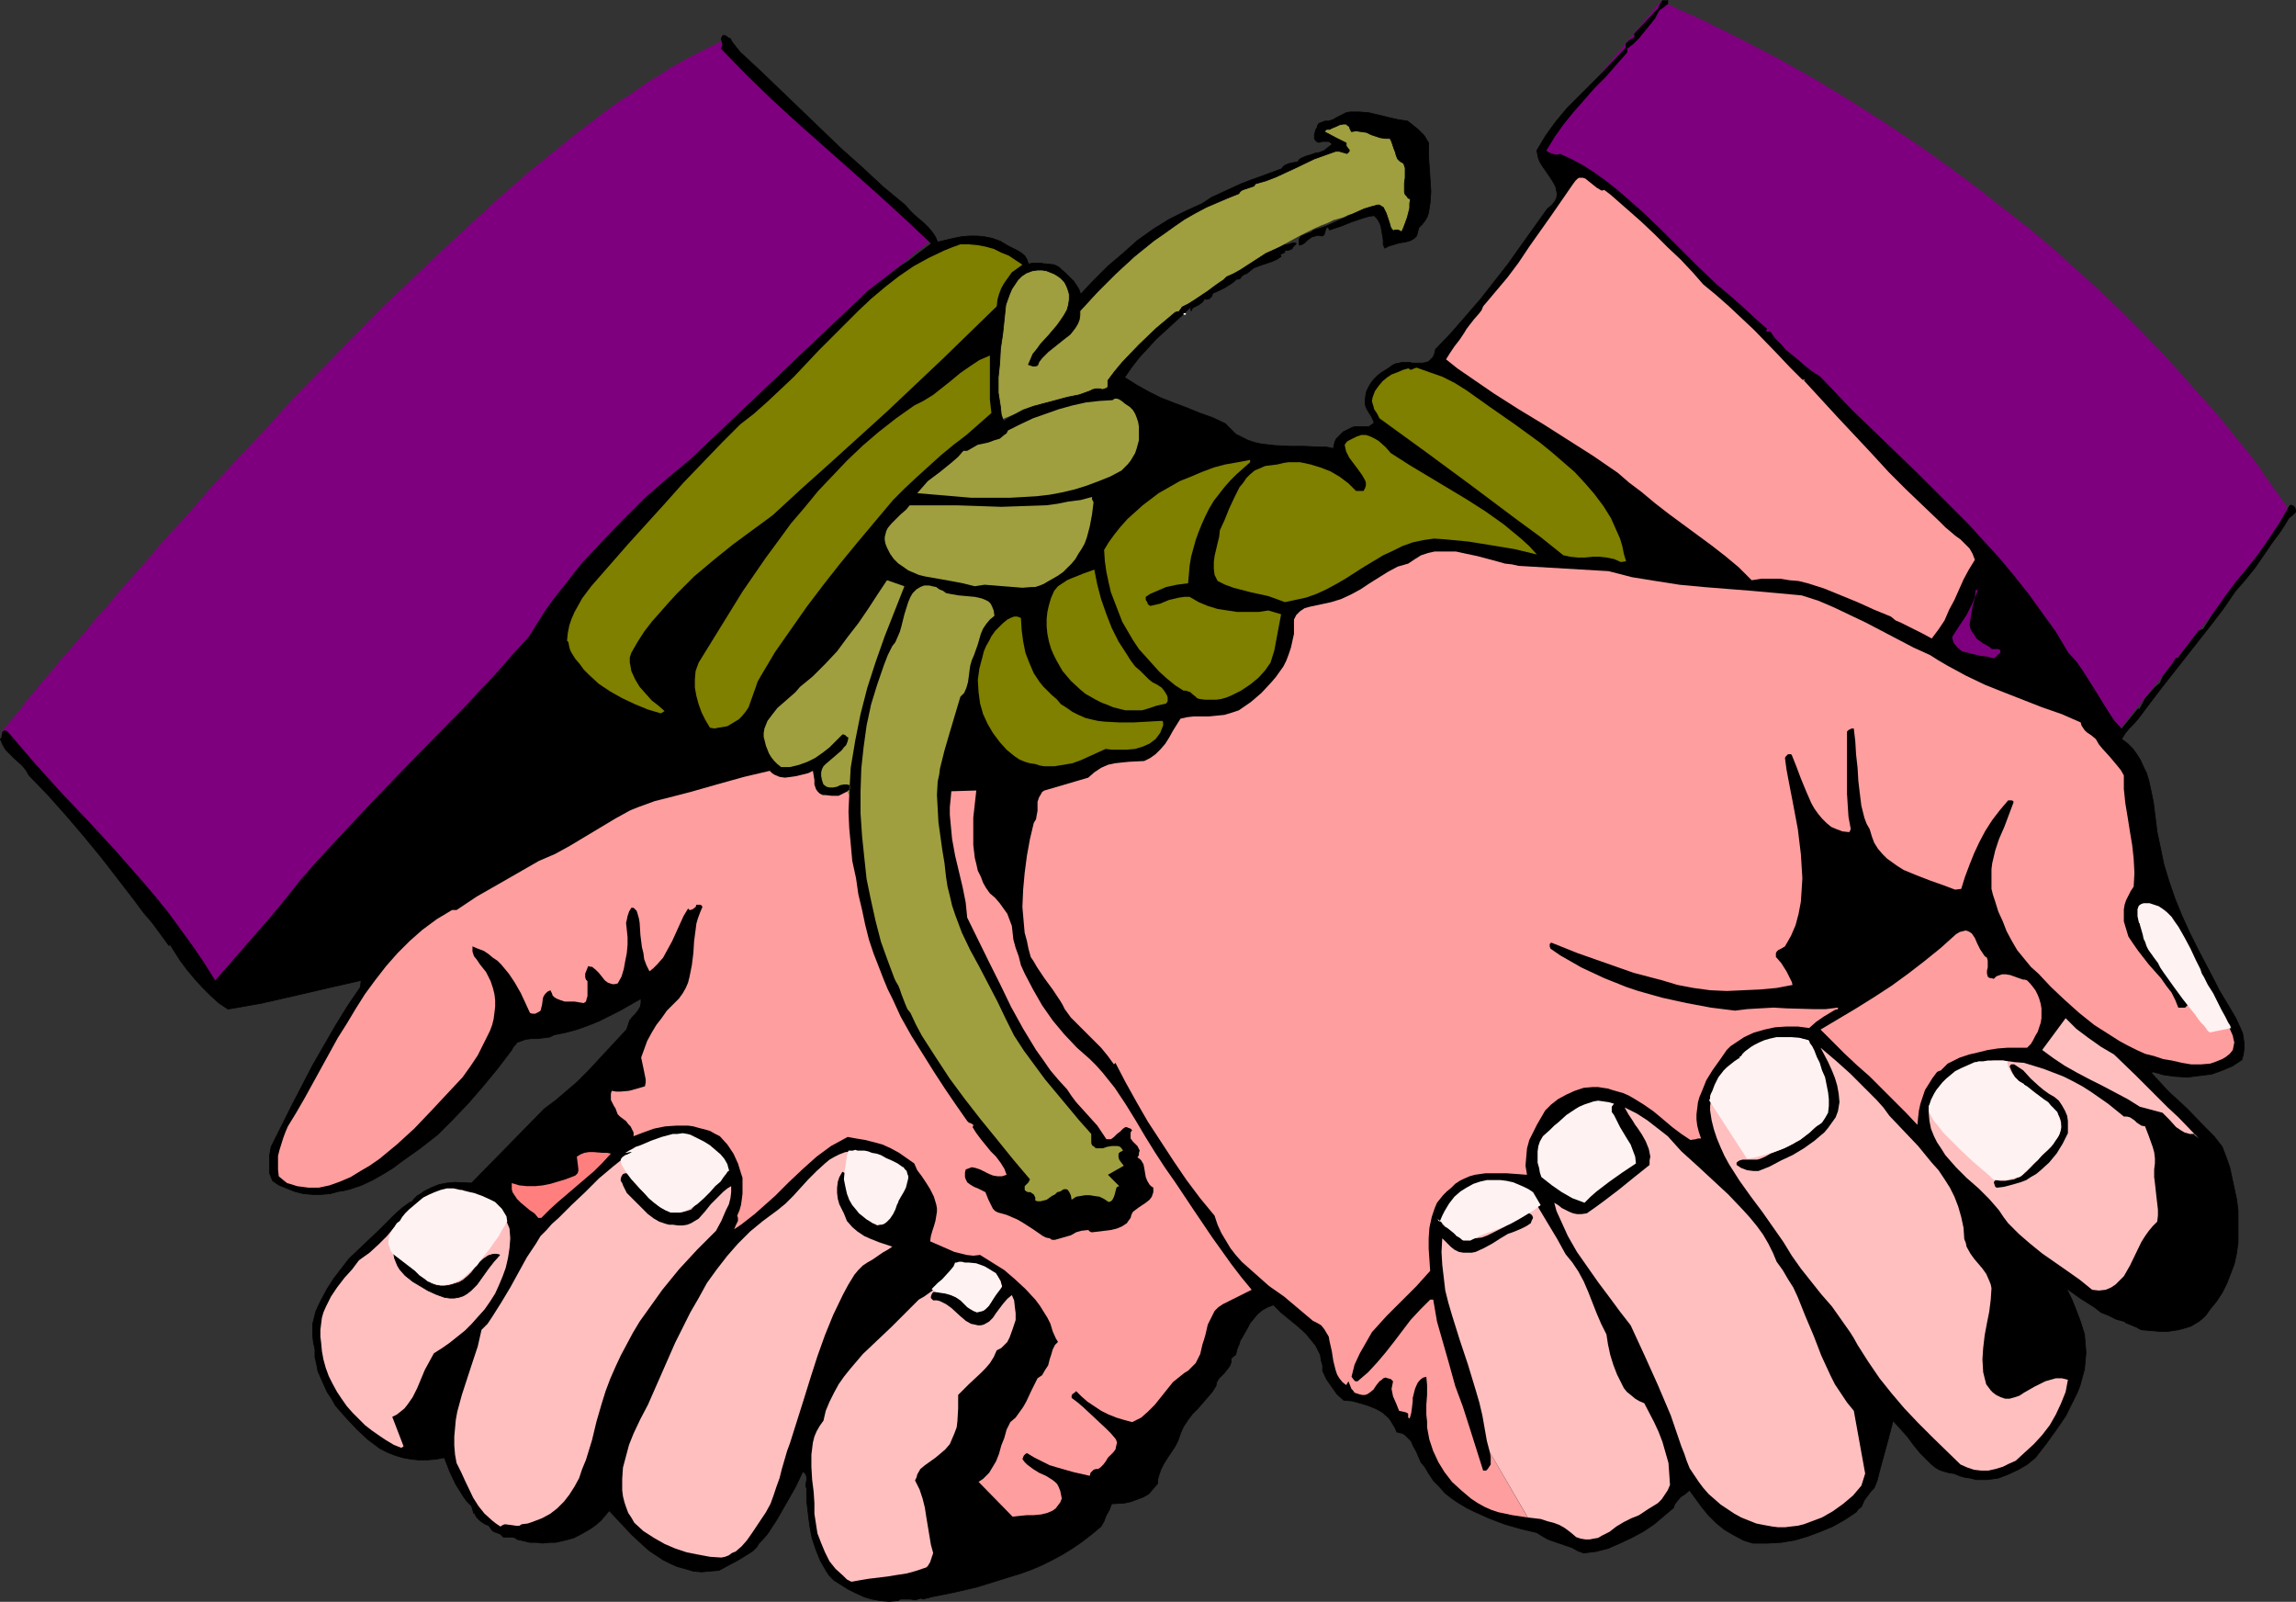
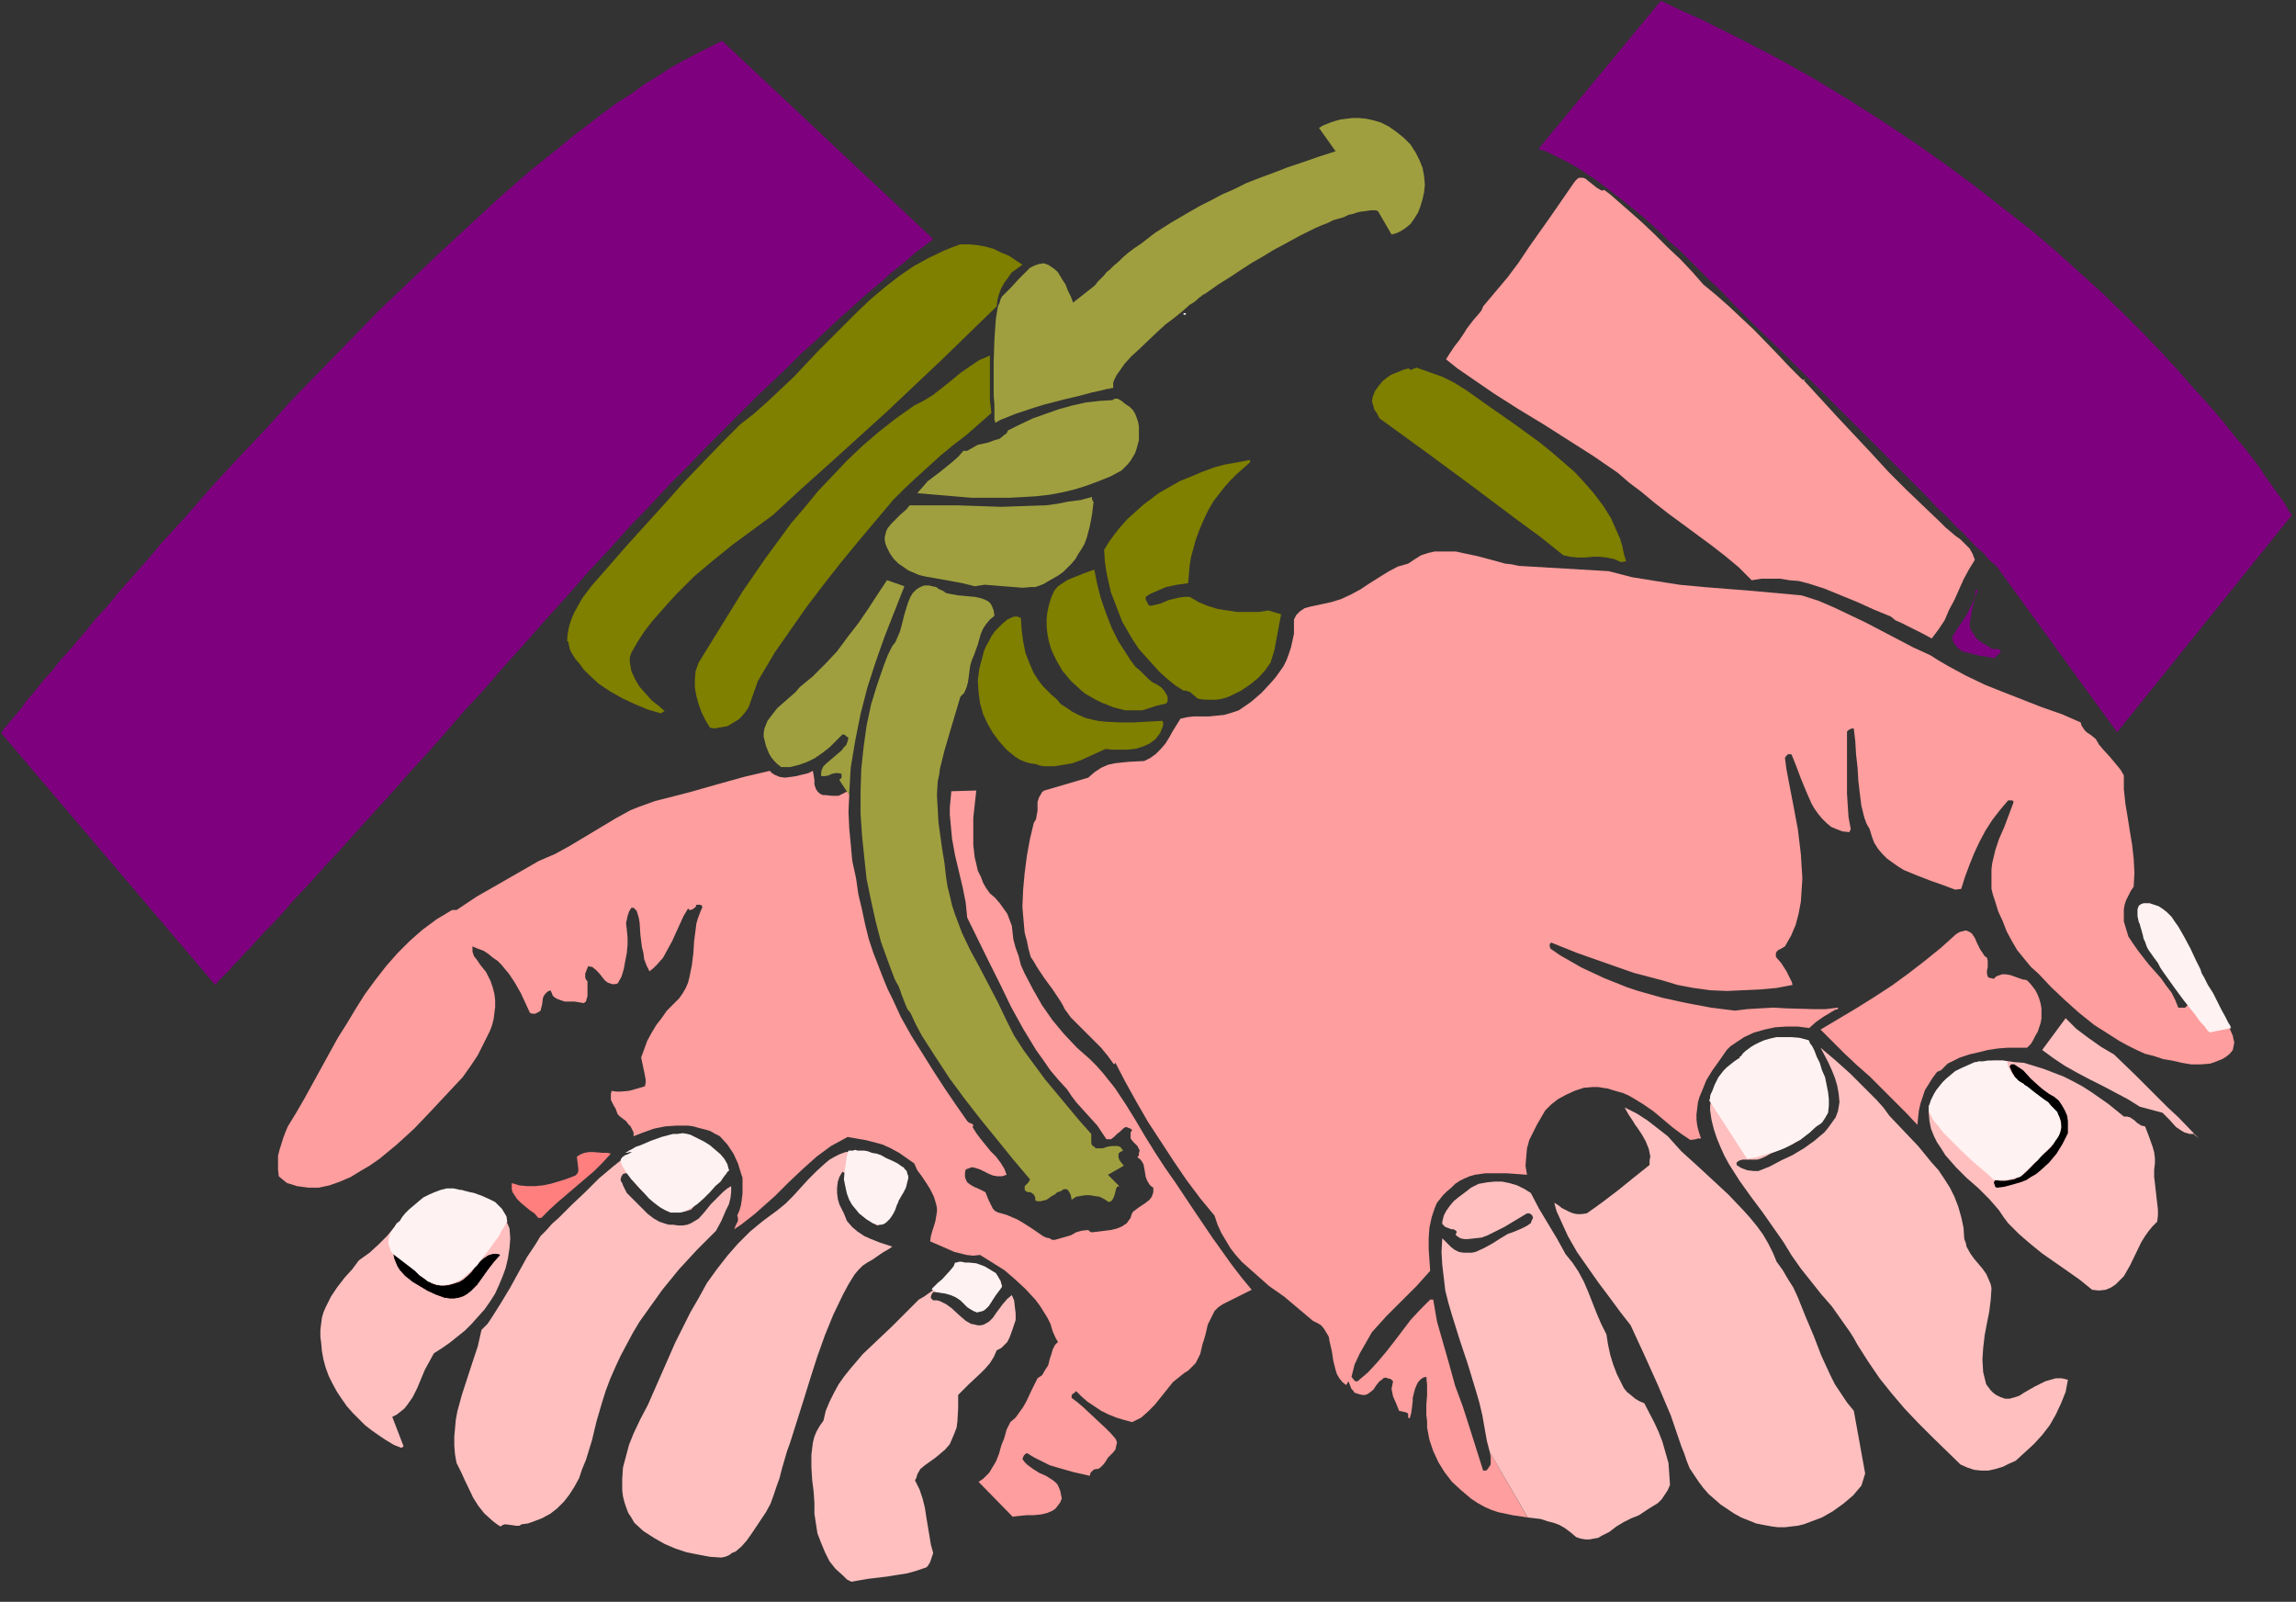
<svg xmlns="http://www.w3.org/2000/svg" xmlns:ns1="http://sodipodi.sourceforge.net/DTD/sodipodi-0.dtd" xmlns:ns2="http://www.inkscape.org/namespaces/inkscape" version="1.0" width="129.766mm" height="90.514mm" id="svg42" ns1:docname="Tied Up.wmf">
  <rect width="100%" height="100%" fill="#333333" stroke="none" />
  <ns1:namedview id="namedview42" pagecolor="#ffffff" bordercolor="#000000" borderopacity="0.25" ns2:showpageshadow="2" ns2:pageopacity="0.0" ns2:pagecheckerboard="0" ns2:deskcolor="#d1d1d1" ns2:document-units="mm" />
  <defs id="defs1">
    <pattern id="WMFhbasepattern" patternUnits="userSpaceOnUse" width="6" height="6" x="0" y="0" />
  </defs>
  <path style="fill:#9f9f3f;fill-opacity:1;fill-rule:evenodd;stroke:none" d="m 233.754,61.069 v 0 l 0.162,-0.162 0.162,-0.162 0.323,-0.485 0.323,-0.323 0.485,-0.485 0.646,-0.646 0.485,-0.646 0.808,-0.646 0.808,-0.808 0.97,-0.808 0.97,-0.969 1.131,-0.969 1.293,-0.969 1.454,-0.969 1.454,-1.131 1.454,-1.131 1.778,-1.131 1.778,-1.131 1.939,-1.131 1.939,-1.131 2.262,-1.292 2.262,-1.131 2.424,-1.292 2.586,-1.131 2.586,-1.292 2.909,-1.131 3.07,-1.131 2.909,-1.131 3.394,-1.131 3.232,-1.131 3.555,-1.131 -3.555,-5.008 v 0 l 0.323,-0.162 0.485,-0.323 0.808,-0.323 0.808,-0.323 0.97,-0.323 1.131,-0.323 1.293,-0.162 1.293,-0.162 h 1.454 l 1.616,0.162 1.454,0.323 1.616,0.485 1.616,0.808 1.616,1.131 1.616,1.292 1.454,1.454 1.131,1.777 0.808,1.616 0.646,1.616 0.323,1.777 0.162,1.777 -0.162,1.616 -0.323,1.454 -0.485,1.616 -0.485,1.292 -0.808,1.292 -0.808,1.131 -0.97,0.808 -0.97,0.646 -0.97,0.485 -1.131,0.323 -2.909,-5.008 h -0.162 l -0.162,-0.162 h -0.485 -0.808 l -0.97,0.162 -1.293,0.162 -0.646,0.162 -0.97,0.323 -0.808,0.162 -0.97,0.485 -1.131,0.323 -1.131,0.323 -1.293,0.646 -1.293,0.485 -1.454,0.646 -1.616,0.808 -1.616,0.808 -1.778,0.969 -1.778,0.969 -2.101,1.131 -2.101,1.292 -2.262,1.292 -2.262,1.454 -2.424,1.616 -2.586,1.616 -2.747,1.939 v 0 l -0.323,0.162 -0.323,0.162 -0.323,0.323 -0.485,0.323 -0.485,0.485 -0.646,0.485 -0.808,0.485 -1.454,1.292 -1.778,1.454 -1.939,1.454 -1.939,1.777 -3.555,3.393 -1.778,1.616 -1.454,1.616 -1.131,1.616 -0.485,0.646 -0.323,0.646 -0.323,0.646 -0.162,0.485 v 0.646 0.485 0 h -0.162 -0.323 l -0.323,0.162 h -0.485 l -0.485,0.162 -1.454,0.323 -1.454,0.323 -1.778,0.485 -1.939,0.485 -2.101,0.485 -4.363,1.131 -2.101,0.646 -1.939,0.646 -1.939,0.646 -1.616,0.646 -1.616,0.646 -1.131,0.646 v -0.323 l -0.162,-0.323 V 88.696 88.049 86.434 l -0.162,-2.1 v -2.1 -4.847 l 0.162,-4.847 0.162,-2.423 0.162,-2.1 0.323,-1.939 0.162,-0.808 0.323,-0.646 0.162,-0.646 0.323,-0.646 0.323,-0.323 0.323,-0.323 0.646,-0.646 0.646,-0.646 1.616,-1.777 1.616,-1.616 0.808,-0.808 0.97,-0.485 0.97,-0.323 0.97,-0.162 0.97,0.323 0.485,0.323 0.485,0.323 0.646,0.485 0.485,0.485 0.485,0.808 0.485,0.808 0.646,0.969 0.485,1.292 0.646,1.292 0.485,1.292 z" id="path1" />
  <path style="fill:#7f007f;fill-opacity:1;fill-rule:evenodd;stroke:none" d="M 354.792,0.162 328.613,31.827 h 0.162 l 0.323,0.162 0.646,0.162 0.808,0.323 0.97,0.485 1.293,0.646 1.616,0.808 1.778,0.969 1.131,0.646 0.97,0.646 1.131,0.808 1.293,0.808 1.293,0.969 1.293,0.969 1.454,1.131 1.454,1.131 1.616,1.292 1.616,1.292 1.778,1.454 1.778,1.616 1.939,1.777 1.778,1.777 2.101,1.777 2.101,2.1 2.101,2.1 2.262,2.262 2.424,2.262 2.424,2.585 5.171,5.17 5.333,5.17 10.989,10.986 5.333,5.331 5.171,5.17 2.586,2.585 2.424,2.423 2.262,2.262 2.262,2.262 2.101,2.262 2.101,1.939 1.778,1.939 1.778,1.616 1.454,1.616 1.454,1.454 1.293,1.131 0.97,1.131 0.808,0.808 0.646,0.485 0.323,0.485 h 0.162 l 25.694,35.381 37.33,-46.367 v -0.162 h -0.162 l -0.162,-0.323 -0.485,-0.646 -0.323,-0.646 -0.323,-0.646 -0.485,-0.646 -0.485,-0.646 -0.646,-0.969 -0.646,-0.808 -0.646,-0.969 -0.808,-1.131 -0.808,-1.131 -0.808,-1.292 -0.97,-1.292 -2.101,-2.746 -2.424,-2.908 -2.586,-3.231 -2.909,-3.393 -3.232,-3.554 -3.394,-3.877 -3.717,-4.039 -3.878,-4.039 -4.202,-4.201 -4.525,-4.362 -4.848,-4.362 -5.01,-4.524 -5.333,-4.524 -5.818,-4.524 -5.979,-4.685 -6.141,-4.524 -6.626,-4.685 -6.787,-4.524 -7.11,-4.524 -7.434,-4.524 -7.757,-4.362 -8.08,-4.201 -8.403,-4.201 -4.363,-1.939 z" id="path2" />
  <path style="fill:#7f007f;fill-opacity:1;fill-rule:evenodd;stroke:none" d="m 154.247,8.724 45.086,42.328 h -0.162 l -0.162,0.323 -0.485,0.323 -0.646,0.485 -0.808,0.646 -1.131,0.808 -1.131,0.969 -1.293,1.131 -1.616,1.292 -1.616,1.292 -1.778,1.616 -2.101,1.777 -2.101,1.777 -2.262,2.1 -2.586,2.262 -2.586,2.423 -2.747,2.585 -2.909,2.585 -3.07,3.07 -3.232,3.07 -3.394,3.231 -3.394,3.393 -3.555,3.554 -3.717,3.716 -3.878,4.039 -4.04,4.039 -4.04,4.362 -4.363,4.524 -4.202,4.685 -4.525,4.847 -4.525,5.17 -4.686,5.17 -4.686,5.331 -4.525,5.008 -4.202,4.847 -4.202,4.524 -3.878,4.524 -3.717,4.201 -3.717,4.039 -3.394,3.877 -3.232,3.554 -3.232,3.554 -2.909,3.231 -2.747,3.07 -2.747,2.908 -2.424,2.747 -2.424,2.585 -2.262,2.423 -1.939,2.262 -1.939,2.1 -1.778,1.777 -1.616,1.777 -1.454,1.616 -1.454,1.454 -1.131,1.292 -1.131,1.131 -0.808,0.969 -0.808,0.808 -0.808,0.808 -0.485,0.485 -0.485,0.485 -0.162,0.323 -0.323,0.162 v 0.162 L 0.242,156.55 v 0 l 0.323,-0.323 0.162,-0.485 0.646,-0.646 0.485,-0.646 0.808,-0.969 0.97,-1.131 0.97,-1.131 0.97,-1.454 1.293,-1.454 1.293,-1.616 1.454,-1.777 1.616,-1.777 1.616,-2.1 1.778,-1.939 1.939,-2.262 1.939,-2.262 1.939,-2.423 2.262,-2.423 2.101,-2.585 2.262,-2.585 2.424,-2.747 2.424,-2.747 2.424,-2.908 5.333,-5.816 5.333,-6.139 5.656,-6.139 5.979,-6.301 5.818,-6.462 6.302,-6.462 6.141,-6.301 6.302,-6.462 6.464,-6.139 6.464,-6.139 6.464,-5.978 6.302,-5.816 6.302,-5.493 6.464,-5.17 2.909,-2.423 3.232,-2.423 2.909,-2.262 3.07,-2.262 3.07,-1.939 2.909,-2.1 2.909,-1.777 2.747,-1.777 2.909,-1.616 2.747,-1.454 2.586,-1.292 z" id="path3" />
-   <path style="fill:#000000;fill-opacity:1;fill-rule:evenodd;stroke:#000000;stroke-width:0.162px;stroke-linecap:round;stroke-linejoin:round;stroke-miterlimit:4;stroke-dasharray:none;stroke-opacity:1" d="m 489.082,108.083 -1.131,1.939 -1.131,1.939 -2.262,3.393 -2.262,3.231 -2.424,3.07 -2.424,2.908 -2.262,3.07 -2.262,3.231 -2.262,3.554 -0.97,0.323 -4.525,5.978 -0.323,-0.162 -0.808,1.292 -0.97,1.292 -0.97,1.292 -0.646,1.454 -1.131,0.969 -1.131,1.292 -0.97,1.131 -0.646,1.292 -0.646,1.131 -0.162,-0.323 -3.555,4.362 -1.616,-1.777 -1.293,-1.939 -2.586,-4.201 -2.747,-4.362 -1.454,-2.1 -1.778,-1.939 -2.586,-4.362 -2.909,-4.039 -2.909,-4.039 -3.07,-3.877 -3.232,-3.877 -3.394,-3.716 -3.232,-3.554 -3.555,-3.554 -7.11,-7.109 -14.221,-13.732 -6.787,-7.109 -1.778,-1.131 -1.616,-1.292 -1.293,-1.131 -2.586,-2.1 -1.131,-1.292 -1.293,-1.292 -0.97,-1.454 -0.323,0.162 h -0.323 l -0.323,-0.485 0.323,-0.162 -2.424,-2.1 -2.586,-2.423 -2.747,-2.423 -3.07,-2.585 -3.878,-3.716 -7.757,-7.755 -3.878,-3.716 -4.202,-3.716 -2.101,-1.777 -2.101,-1.616 -2.262,-1.616 -2.262,-1.454 -2.424,-1.292 -2.424,-1.131 -0.808,0.162 -0.808,-0.162 -0.808,-0.323 -0.323,-0.162 -0.323,-0.323 1.778,-2.908 1.939,-2.746 2.101,-2.585 2.262,-2.585 2.262,-2.585 2.424,-2.423 2.262,-2.585 2.262,-2.585 v -0.323 -0.485 l 0.646,-0.485 0.646,-0.485 0.646,-0.646 0.646,-0.646 0.646,-0.808 1.454,-1.777 1.293,-1.616 0.485,-0.969 0.485,-0.808 0.97,-0.646 0.323,-0.323 0.485,-0.323 V 0 0.162 h -0.646 -0.485 l -0.162,0.323 -0.162,0.162 -0.162,0.323 -0.162,0.323 -0.162,0.485 -0.323,0.323 -4.848,5.17 v 0.162 l 0.162,0.162 -0.162,0.323 v 0.162 l -0.646,0.323 -0.485,0.323 -0.323,0.323 -0.323,0.323 v 0.323 0.485 l -2.424,2.585 -2.424,2.585 -2.586,2.585 -2.586,2.585 -2.586,2.585 -2.424,2.908 -2.101,2.908 -0.97,1.616 -0.97,1.616 0.162,0.808 0.162,0.808 0.323,0.808 0.485,0.808 1.131,1.616 0.97,1.454 0.485,0.808 0.323,0.646 0.162,0.808 0.162,0.808 -0.162,0.808 -0.323,0.646 -0.646,0.808 -0.97,0.808 -5.656,7.916 -2.747,3.877 -2.909,3.716 -2.909,3.716 -3.07,3.554 -3.232,3.716 -3.394,3.554 -0.162,0.808 -0.323,0.808 -0.485,0.485 -0.485,0.485 -0.485,0.162 -0.808,0.162 h -1.293 -0.808 l -0.808,-0.162 h -1.454 l -0.646,0.162 -0.808,0.162 -0.646,0.323 -0.646,0.485 -1.778,1.131 -0.808,0.646 -0.646,0.646 -0.646,0.808 -0.485,0.808 -0.485,0.969 -0.162,0.808 -0.162,0.969 v 0.808 l 0.162,0.808 0.323,0.646 0.808,1.292 0.323,0.646 0.323,0.808 -0.646,0.485 -0.485,0.323 h -0.646 -2.262 l -0.646,0.162 -0.646,0.323 -0.646,0.323 -0.646,0.323 -0.485,0.485 -0.485,0.485 -0.485,0.485 -0.323,0.646 -0.162,0.646 -0.162,0.808 -1.454,-0.323 h -1.616 l -3.07,-0.162 h -3.07 l -3.232,-0.162 -1.454,-0.162 -1.454,-0.162 -1.454,-0.323 -1.454,-0.485 -1.293,-0.646 -1.293,-0.646 -1.131,-1.131 -1.131,-1.131 -2.747,-1.292 -2.747,-0.969 -2.747,-1.131 -2.586,-0.969 -2.909,-1.131 -2.586,-1.292 -2.586,-1.454 -2.586,-1.616 1.454,-2.1 1.616,-2.1 1.778,-1.939 1.939,-2.1 1.939,-1.777 1.939,-1.777 1.778,-1.616 0.808,-0.808 0.808,-0.808 0.162,0.808 0.323,-0.646 0.323,-0.162 0.97,-0.485 0.646,-0.485 0.323,-0.323 0.323,-0.646 0.162,0.162 0.162,0.162 0.323,-0.162 h 0.323 l 0.485,-0.485 0.162,-0.323 v -0.323 l 1.454,-0.646 1.293,-0.646 1.293,-0.808 0.646,-0.485 0.485,-0.485 h 0.485 l 0.323,-0.162 0.323,-0.485 0.485,-0.323 0.162,-0.162 h 0.323 l 0.808,-0.646 0.808,-0.646 1.778,-0.646 0.97,-0.323 0.97,-0.323 1.131,-0.485 0.97,-0.646 -0.162,-0.323 v -0.162 l 0.485,-0.162 0.323,-0.162 0.162,-0.162 v -0.162 l -0.323,-0.323 0.646,0.162 h 0.323 l 0.485,-0.162 0.323,-0.162 0.162,-0.162 0.162,-0.323 0.323,-0.323 0.323,-0.323 -0.323,-0.162 h -0.323 l -0.97,0.323 -0.97,0.162 -0.97,0.485 -1.454,0.646 -1.454,0.646 -2.747,1.777 -2.747,1.777 -1.454,0.808 -1.454,0.646 -0.323,0.323 -0.323,0.323 -0.97,0.646 -1.131,0.808 -1.293,0.969 -2.909,1.939 -1.293,0.808 -1.293,0.646 -0.162,0.323 -0.162,0.162 -0.323,0.485 h -0.323 l -0.485,0.162 -4.04,3.393 -3.717,3.554 -3.555,3.716 -1.616,1.939 -1.454,1.939 v 0.485 0.485 0.323 l -0.162,0.323 -0.485,0.162 -0.485,0.162 -0.646,-0.162 h -0.808 l -0.646,0.162 -0.646,0.323 -2.262,0.808 -2.424,0.485 -2.424,0.646 -2.424,0.646 -2.424,0.646 -2.262,0.808 -2.101,1.131 -1.131,0.646 -0.97,0.646 -0.485,-1.454 -0.162,-1.616 -0.485,-3.07 v -3.231 l 0.323,-3.07 0.162,-3.07 0.485,-3.231 0.323,-3.07 0.323,-3.07 0.808,-2.262 0.485,-1.131 0.646,-0.969 0.646,-0.969 0.808,-0.808 0.97,-0.646 1.293,-0.485 1.131,-0.162 h 0.97 l 0.97,0.162 0.808,0.323 0.808,0.323 0.808,0.485 0.646,0.485 0.808,0.808 0.646,1.292 0.323,1.292 v 1.131 l -0.162,1.131 -0.323,1.131 -0.646,1.131 -0.646,0.969 -0.808,1.131 -1.778,2.1 -1.778,1.939 -0.808,1.131 -0.808,0.969 -0.485,1.131 -0.485,1.131 0.485,0.162 0.485,0.162 h 0.485 l 0.485,-0.162 0.323,-0.808 0.646,-0.808 1.293,-1.292 1.616,-1.292 1.616,-1.292 1.454,-1.131 0.646,-0.808 0.485,-0.646 0.485,-0.808 0.323,-0.808 0.162,-0.969 v -0.969 l 3.717,-4.039 3.878,-3.877 4.04,-3.716 4.202,-3.393 2.101,-1.454 2.262,-1.616 2.101,-1.454 2.262,-1.292 2.424,-1.292 2.262,-0.969 2.262,-0.969 2.424,-0.969 0.323,-0.485 0.485,-0.323 0.97,-0.323 0.97,-0.323 0.485,-0.162 0.323,-0.485 2.262,-0.646 2.101,-0.808 4.202,-1.939 4.04,-1.939 2.262,-0.808 2.262,-0.808 h 0.808 l 0.485,0.162 0.646,0.162 0.485,0.162 0.323,-0.323 0.162,-0.162 v -0.323 l -0.162,-0.162 -0.485,-0.646 v -0.323 -0.323 l -2.262,-1.131 -2.424,-1.292 0.485,-0.485 h 0.646 l 0.646,-0.323 0.808,-0.323 0.646,-0.323 0.808,-0.162 h 0.646 l 0.323,0.323 0.323,0.162 0.162,0.485 0.323,0.646 0.97,-0.162 1.131,0.162 1.131,0.162 0.97,0.485 1.939,0.646 1.131,0.162 h 0.97 l 0.323,0.646 0.485,1.454 0.323,0.808 0.162,0.646 0.323,0.808 0.485,0.485 0.808,0.485 0.162,0.485 0.162,0.485 v 1.131 0.969 l -0.162,1.131 v 0.969 0.969 l 0.162,0.485 0.323,0.323 0.323,0.485 0.485,0.162 -0.162,0.969 v 0.969 l -0.485,1.939 -0.646,1.777 -0.646,1.616 -0.323,-0.485 -0.485,-0.162 h -0.485 l -0.485,0.162 -0.485,-0.646 -0.323,-1.131 -0.646,-1.939 -0.485,-0.969 -0.162,-0.323 -0.323,-0.162 -0.485,-0.323 h -0.485 l -0.485,0.162 -0.646,0.162 -1.616,0.485 -1.454,0.646 -5.979,2.746 -1.616,0.646 -1.616,0.485 -0.323,0.162 -0.323,0.323 -0.97,0.323 -1.131,0.485 -0.323,0.323 -0.162,0.323 v 1.292 l 0.646,-0.162 0.485,-0.323 0.485,-0.485 0.646,-0.485 0.485,-0.323 0.646,-0.162 0.646,-0.162 0.808,0.162 0.323,-0.162 0.162,-0.162 0.323,-1.131 0.162,-0.323 0.323,-0.162 0.323,0.646 2.424,-0.808 2.424,-0.969 2.424,-0.808 1.131,-0.323 1.131,-0.162 0.646,0.646 0.485,0.808 0.323,0.808 0.162,0.969 0.323,1.939 v 0.969 l 0.323,0.808 0.97,-0.485 1.131,-0.323 0.485,-0.162 0.646,-0.162 1.131,-0.162 1.131,-0.323 0.808,-0.485 0.485,-0.485 0.162,-0.485 0.162,-0.646 0.162,-0.646 0.646,-0.646 0.646,-0.808 0.485,-0.808 0.323,-0.969 0.162,-1.131 0.162,-0.969 0.162,-2.423 -0.323,-5.008 -0.162,-2.262 v -2.262 -0.808 l -0.485,-0.808 -0.485,-0.808 -0.646,-0.646 -0.646,-0.646 -0.808,-0.646 -0.808,-0.646 -0.646,-0.485 -2.101,-0.323 -2.101,-0.485 -4.04,-0.969 -1.939,-0.162 h -1.131 -0.97 l -0.808,0.162 -0.97,0.485 -0.97,0.485 -0.808,0.485 -0.97,0.323 h -0.808 l -0.808,0.323 -0.485,0.162 -0.162,0.323 -0.162,0.162 v 0.323 l -0.323,0.485 -0.323,1.131 v 0.646 l 0.162,0.485 0.323,0.323 0.323,0.162 h 0.323 l 0.485,-0.162 h 0.485 0.97 l 0.646,0.646 -0.808,0.646 -0.808,0.646 -0.808,0.323 -0.485,0.162 h -0.485 l -0.323,0.162 -0.485,0.162 -0.485,0.162 -0.646,0.162 -1.131,0.485 -0.485,0.323 -0.323,0.485 -0.97,0.162 -0.808,0.162 -0.808,0.323 -0.485,0.323 -0.323,0.485 -4.363,1.616 -2.262,0.808 -2.101,0.808 -2.101,0.969 -2.101,0.969 -2.101,0.969 -1.939,1.292 -1.778,0.808 -1.778,0.808 -3.555,1.777 -3.394,2.1 -3.394,2.423 -3.07,2.746 -3.232,2.746 -2.909,2.908 -2.909,3.07 -0.323,-0.969 -0.485,-0.808 -0.646,-0.969 -0.808,-0.808 -0.808,-0.808 -1.616,-1.454 -0.97,-0.485 -1.454,-0.162 -1.293,-0.162 h -1.939 l -0.808,0.162 -0.323,-0.969 -0.485,-0.808 -0.808,-0.646 -0.808,-0.485 -1.939,-0.969 -0.808,-0.485 -0.808,-0.485 -1.778,-0.646 -1.616,-0.323 -1.616,-0.162 h -1.616 l -1.778,0.162 -1.616,0.323 -3.394,0.808 -0.485,-1.131 -0.646,-0.969 -0.808,-0.969 -0.97,-0.969 -2.101,-1.777 -0.97,-0.969 -0.97,-1.131 -4.686,-3.877 -4.525,-4.201 -4.525,-4.039 -4.363,-4.201 -8.565,-8.239 -4.202,-4.039 -4.363,-4.039 -0.646,-0.808 -0.646,-0.808 -0.485,-0.646 -0.323,-0.646 -0.485,-0.162 -0.323,-0.323 -0.323,-0.162 h -0.323 -0.162 l -0.162,0.323 -0.162,0.323 0.162,0.646 0.162,0.646 -0.162,0.485 -0.162,0.323 5.333,5.493 5.494,5.331 5.656,5.17 5.656,5.008 11.474,10.178 5.656,5.17 5.656,5.331 -3.232,2.423 -1.616,1.292 -1.778,1.131 -3.394,2.585 -3.394,2.585 -37.976,36.028 -4.848,4.039 -4.848,4.201 -4.686,4.685 -4.525,4.685 -4.525,4.847 -4.04,5.17 -1.939,2.423 -1.939,2.747 -1.616,2.585 -1.616,2.585 -3.394,3.716 -3.232,3.716 -6.949,7.432 -14.544,14.863 -7.11,7.432 -6.949,7.432 -3.555,3.877 -3.232,3.716 -3.07,3.877 -3.07,3.716 -11.958,13.732 -2.424,-3.877 -2.424,-3.554 -2.586,-3.554 -2.586,-3.554 -2.747,-3.393 -2.747,-3.231 -5.656,-6.462 -5.818,-6.301 -5.979,-6.301 -5.818,-6.462 -5.656,-6.624 -0.485,-0.162 -0.323,0.162 -0.162,0.162 v 0.162 l -0.162,0.646 v 0.323 l -0.323,0.323 0.485,1.131 0.646,1.131 0.808,0.808 0.97,0.969 1.778,1.616 0.808,0.969 0.646,1.131 4.202,4.362 3.878,4.362 3.717,4.362 3.717,4.524 7.11,9.209 1.778,2.423 1.939,2.262 3.555,4.847 0.162,-0.323 1.131,1.777 1.131,1.777 1.454,1.939 1.616,1.939 1.616,1.777 1.778,1.777 1.778,1.616 1.939,1.292 3.717,-0.646 3.555,-0.646 7.11,-1.616 6.949,-1.616 7.11,-1.616 -0.162,1.454 -2.747,4.039 -2.586,4.201 -2.424,4.201 -2.424,4.201 -4.525,8.724 -4.363,8.724 -0.323,1.777 v 1.939 0.969 0.969 l 0.323,0.808 0.323,0.808 1.454,0.969 1.616,0.646 1.616,0.646 1.939,0.485 1.939,0.162 h 1.778 l 1.939,-0.162 1.778,-0.485 1.131,-0.162 1.293,-0.323 2.424,-0.808 2.424,-1.131 2.262,-1.292 2.101,-1.292 1.939,-1.454 3.878,-2.747 3.717,-2.908 3.232,-3.231 3.394,-3.554 3.07,-3.554 3.07,-3.716 3.07,-4.039 0.323,-0.646 0.485,-0.485 0.323,-0.485 0.485,-0.162 1.293,-0.485 1.293,-0.162 h 1.293 l 1.293,-0.162 1.293,-0.162 0.97,-0.485 2.424,-0.485 2.424,-0.646 2.262,-0.808 2.424,-0.969 2.262,-1.131 2.262,-1.131 4.525,-2.585 v 0.485 0.485 l -0.162,0.808 -0.485,0.808 -0.485,0.646 -0.646,0.646 -0.646,0.808 -0.323,0.969 -0.323,0.969 -2.101,2.262 -2.101,2.262 -4.202,4.524 -2.101,2.1 -2.262,1.939 -2.262,1.939 -2.586,1.939 -15.514,15.833 -3.555,-0.162 -1.778,0.162 -1.616,0.323 -1.616,0.646 -1.616,0.808 -0.646,0.485 -0.808,0.485 -0.646,0.646 -0.646,0.808 -0.162,-0.162 -1.778,1.292 -1.616,1.454 -3.232,3.231 -3.232,3.07 -3.232,3.07 -1.616,2.1 -1.616,2.1 -1.454,2.262 -1.293,2.423 -0.646,1.292 -0.485,1.131 -0.323,1.292 -0.323,1.292 v 1.292 1.292 l 0.162,1.454 0.323,1.454 v 1.616 l 0.323,1.454 0.323,1.616 0.646,1.454 0.646,1.454 0.646,1.454 0.97,1.454 0.808,1.454 2.262,2.585 2.262,2.423 2.424,2.262 2.586,1.939 1.616,0.808 1.616,0.646 1.616,0.485 1.778,0.323 1.616,0.162 h 1.778 l 1.939,-0.162 1.778,-0.323 1.131,2.908 1.293,2.747 0.808,1.292 0.808,1.292 0.808,1.131 0.97,0.969 0.485,1.616 0.162,-0.323 0.162,0.646 0.323,0.485 0.808,0.808 0.97,0.646 0.485,0.162 0.323,0.162 0.323,0.485 0.323,0.485 0.485,0.323 0.485,0.162 0.808,0.323 0.323,0.323 0.323,0.323 h 1.778 l 0.808,0.162 0.162,0.162 0.162,0.162 1.454,0.323 1.293,0.323 h 1.454 l 1.293,0.162 1.454,-0.162 h 1.293 l 1.454,-0.323 1.293,-0.323 1.131,-0.323 1.293,-0.646 1.131,-0.646 1.131,-0.646 1.131,-0.808 1.131,-0.969 0.808,-0.969 0.97,-1.131 2.262,2.423 2.424,2.585 2.586,2.423 1.293,1.131 1.454,0.969 1.454,0.969 1.616,0.808 1.454,0.646 1.778,0.485 1.616,0.485 1.778,0.162 1.778,-0.162 1.939,-0.162 2.101,-1.131 2.101,-1.131 2.101,-1.292 0.97,-0.646 0.808,-0.808 0.485,-0.808 0.646,-0.646 1.131,-1.292 2.101,-3.231 1.939,-3.393 1.939,-3.393 1.616,-3.393 0.323,0.323 0.323,0.323 0.162,0.646 v 0.485 l -0.162,0.969 v 0.485 l 0.162,0.485 v 2.585 l 0.323,2.747 0.323,2.585 0.485,2.585 0.808,2.423 0.97,2.423 1.293,2.262 0.646,0.969 0.97,0.969 3.07,1.939 1.616,0.808 1.778,0.808 1.616,0.485 1.778,0.323 1.939,0.162 1.939,-0.162 0.485,-0.323 h 0.646 1.293 l 1.293,0.162 0.485,-0.162 0.485,-0.162 h 0.323 l 0.323,0.162 0.485,-0.162 0.808,-0.162 0.323,-0.162 h 0.162 l 4.848,-0.969 4.848,-1.131 4.686,-1.454 4.686,-1.454 2.262,-0.808 2.262,-0.969 2.262,-1.131 2.101,-1.131 2.101,-1.292 2.101,-1.454 2.101,-1.616 1.939,-1.616 0.646,-1.131 0.485,-1.292 0.646,-1.131 0.485,-1.292 2.747,-0.162 1.454,-0.323 1.293,-0.485 1.293,-0.485 1.131,-0.646 0.97,-1.131 0.97,-1.131 v -0.808 l 0.162,-0.646 0.485,-1.454 0.646,-1.292 0.808,-1.292 1.616,-2.423 0.646,-1.292 0.485,-1.454 0.646,-1.454 0.97,-1.454 0.97,-1.292 1.131,-1.131 2.101,-2.423 0.97,-1.131 0.808,-1.292 0.162,-0.808 0.485,-0.808 0.646,-0.646 0.485,-0.485 0.646,-0.808 0.485,-0.646 0.323,-0.808 v -0.808 l 0.485,-0.485 0.485,-0.323 0.323,-1.292 0.485,-1.131 0.162,-0.646 0.323,-0.485 0.646,-1.131 0.646,-1.131 0.485,-0.969 0.808,-0.969 0.808,-0.969 0.97,-0.808 1.131,-0.646 1.293,-0.485 1.616,1.616 1.778,1.454 1.778,1.454 1.778,1.616 1.454,1.777 0.646,0.808 0.485,0.969 0.485,0.969 0.162,1.131 0.323,1.131 v 1.131 l 0.808,1.777 1.131,1.616 1.131,1.616 1.454,1.292 1.778,0.162 1.778,0.485 1.616,0.485 1.616,0.646 1.454,0.808 1.293,1.131 0.485,0.646 0.485,0.808 0.485,0.808 0.323,0.808 0.646,0.162 0.646,0.162 0.485,0.323 0.485,0.485 0.808,0.808 0.485,1.131 0.646,1.131 0.485,1.131 0.485,1.131 0.808,0.969 0.97,1.616 0.97,1.454 1.293,1.292 1.131,1.292 1.454,1.131 1.454,0.969 1.616,0.969 1.616,0.808 3.232,1.454 3.394,1.292 3.394,0.969 3.394,0.808 1.293,0.808 1.131,0.646 5.171,1.777 1.131,0.646 1.293,0.485 2.586,-0.323 2.586,-0.646 2.586,-1.131 2.424,-1.131 2.424,-1.292 2.424,-1.616 2.101,-1.777 2.101,-1.777 0.162,-0.646 0.485,-0.646 0.808,-0.969 0.97,-0.646 0.97,-0.808 1.293,1.777 1.293,1.777 1.454,1.777 1.616,1.616 1.778,1.454 1.939,1.131 2.101,1.131 0.97,0.323 1.131,0.323 h 1.616 1.454 l 2.909,-0.162 2.909,-0.485 2.747,-0.808 2.586,-0.969 2.747,-1.131 2.586,-1.454 2.424,-1.616 0.485,-0.646 0.646,-0.485 0.646,-1.454 0.97,-1.292 0.485,-0.646 0.646,-0.646 0.646,-1.616 0.485,-1.939 1.939,-7.109 0.97,-3.716 1.454,1.616 1.616,1.777 1.293,1.777 1.454,1.777 1.616,1.616 0.646,0.646 0.97,0.808 0.808,0.485 0.97,0.323 1.131,0.323 1.131,0.162 1.131,0.485 1.131,0.323 1.131,0.162 1.293,0.323 h 1.131 1.131 l 1.293,-0.162 1.131,-0.162 2.101,-0.808 2.101,-0.969 1.939,-1.131 1.778,-1.454 2.262,-2.908 2.101,-2.908 2.101,-3.07 1.616,-3.231 0.808,-1.616 0.646,-1.616 0.485,-1.777 0.485,-1.777 0.162,-1.777 0.162,-1.777 -0.162,-1.939 -0.162,-1.939 -0.808,-2.585 -0.97,-2.585 -0.97,-2.423 -1.131,-2.262 2.909,2.1 3.07,1.939 1.454,1.131 1.616,0.646 1.616,0.808 1.778,0.485 0.323,0.323 0.485,0.162 1.939,0.808 0.485,0.323 0.485,0.162 1.778,0.162 1.939,0.162 h 1.939 l 2.101,-0.323 1.778,-0.485 0.97,-0.323 0.808,-0.485 0.808,-0.485 0.808,-0.646 0.808,-0.808 0.646,-0.969 1.454,-1.777 1.293,-1.939 0.97,-1.939 0.808,-2.1 0.808,-2.1 0.485,-2.262 0.323,-2.262 v -2.262 -2.423 -2.262 l -0.323,-2.423 -0.485,-2.262 -0.485,-2.262 -0.485,-2.262 -0.808,-2.262 -0.808,-2.1 -1.616,-2.1 -1.939,-1.939 -3.878,-4.039 -4.04,-3.716 -1.939,-2.1 -1.778,-1.939 0.485,-0.162 2.262,0.646 2.424,0.323 2.586,0.162 2.586,-0.323 2.586,-0.323 2.262,-0.808 1.131,-0.485 1.131,-0.485 0.97,-0.646 0.97,-0.646 0.323,-1.131 0.162,-1.292 v -1.131 l -0.162,-1.131 -0.162,-0.969 -0.485,-1.131 -0.97,-2.1 -1.131,-1.939 -2.424,-4.039 -0.97,-1.939 -3.555,-6.785 -1.778,-3.554 -1.616,-3.554 -1.454,-3.554 -1.293,-3.716 -1.131,-3.716 -0.808,-3.877 -0.646,-3.07 -0.808,-6.462 -0.646,-3.07 -0.323,-1.454 -0.485,-1.616 -0.646,-1.292 -0.646,-1.454 -0.808,-1.292 -0.808,-1.131 -1.131,-1.131 -1.293,-0.969 0.808,-1.292 0.808,-0.969 0.97,-0.969 0.97,-1.131 2.424,-3.231 2.586,-3.393 5.333,-6.785 5.333,-6.785 2.586,-3.393 2.424,-3.554 2.101,-2.423 2.101,-2.585 1.778,-2.585 1.778,-2.585 0.808,-1.131 0.97,-1.292 0.97,-1.454 0.97,-1.616 0.97,-0.808 0.485,-0.485 v -0.485 l -0.162,-0.485 -0.323,-0.323 -0.323,-0.162 h -0.323 z" id="path4" />
  <path style="fill:#ff9e9e;fill-opacity:1;fill-rule:evenodd;stroke:none" d="m 318.271,310.193 0.162,0.969 v 1.131 0.485 l -0.323,0.485 -0.323,0.485 -0.323,0.323 h -0.646 l -2.909,-9.209 -1.454,-4.524 -1.616,-4.362 -1.293,-4.685 -1.293,-4.524 -1.293,-4.524 -0.808,-4.685 h -0.646 l -2.101,2.1 -2.101,2.262 -3.555,4.685 -1.778,2.262 -1.778,2.1 -1.939,2.1 -2.262,1.939 h -0.485 l -0.323,-0.323 -0.485,-0.646 0.646,-2.585 1.131,-2.423 1.293,-2.262 1.293,-2.262 3.07,-3.393 3.232,-3.231 3.232,-3.231 1.454,-1.616 1.454,-1.616 -0.323,-4.685 v -2.262 l 0.162,-2.262 0.485,-2.262 0.323,-0.969 0.323,-0.969 0.485,-1.131 0.646,-0.808 0.646,-0.808 0.808,-0.808 0.97,-0.808 0.808,-0.808 0.97,-0.646 0.97,-0.485 1.131,-0.485 1.131,-0.323 2.262,-0.323 h 2.262 2.262 l 2.262,0.162 2.101,0.162 -0.323,-1.939 0.162,-1.939 0.162,-1.777 0.485,-1.777 0.808,-1.616 0.808,-1.616 1.778,-3.07 1.293,-1.292 1.454,-1.131 1.778,-0.969 1.778,-0.808 1.939,-0.646 1.939,-0.162 h 1.131 l 0.97,0.162 1.131,0.162 0.97,0.323 1.131,0.323 1.131,0.323 1.131,0.485 1.131,0.646 2.101,1.292 2.101,1.454 1.939,1.616 2.101,1.777 1.939,1.454 1.939,1.292 1.131,-0.162 0.485,-0.162 h 0.646 l -0.485,-1.454 -0.323,-1.292 -0.162,-1.292 v -1.131 l 0.162,-1.292 0.162,-1.292 0.323,-1.131 0.485,-1.131 0.97,-2.423 1.293,-2.1 1.616,-2.262 1.454,-2.1 0.808,-0.808 0.97,-0.646 1.939,-1.292 2.101,-0.969 2.262,-0.646 2.262,-0.485 2.424,-0.162 h 2.424 l 2.424,0.323 1.454,-1.292 1.616,-1.131 1.616,-0.969 0.808,-0.485 0.646,-0.162 v -0.323 l -2.586,0.323 h -2.747 l -5.656,-0.162 -2.747,-0.162 -2.909,0.162 -2.747,0.162 -2.586,0.323 -5.171,-0.646 -5.171,-0.969 -5.171,-1.131 -5.171,-1.454 -2.424,-0.808 -2.424,-0.969 -2.424,-0.969 -2.424,-1.131 -2.424,-1.131 -2.262,-1.292 -2.262,-1.292 -2.101,-1.454 -0.162,-0.485 v -0.162 -0.323 l 0.323,-0.323 5.656,2.262 5.979,2.1 5.979,2.1 3.07,0.808 3.07,0.808 1.616,0.485 1.616,0.485 3.394,0.646 3.555,0.485 3.555,0.162 3.555,-0.162 3.555,-0.162 3.555,-0.323 3.394,-0.646 -0.162,-0.646 -0.323,-0.646 -0.808,-1.616 -1.131,-1.777 -1.131,-1.292 v -0.485 -0.323 l 0.162,-0.323 0.323,-0.323 0.646,-0.323 0.808,-0.485 1.293,-2.262 0.97,-2.262 0.646,-2.423 0.485,-2.585 0.162,-2.423 0.162,-2.585 -0.162,-2.585 -0.162,-2.585 -0.646,-5.331 -0.97,-5.17 -0.97,-5.008 -0.485,-2.585 -0.323,-2.423 0.162,-0.323 0.485,-0.485 h 0.323 0.323 l 0.162,0.162 0.97,2.423 0.97,2.585 1.131,2.747 1.131,2.585 0.646,1.131 0.808,1.131 0.808,0.969 0.97,0.969 0.97,0.808 1.131,0.485 1.293,0.485 1.454,0.162 0.323,-0.646 -0.485,-2.585 -0.162,-2.423 -0.162,-2.585 v -2.746 -5.17 -5.331 l 0.323,-0.323 0.323,-0.162 0.323,-0.162 h 0.485 l 0.323,2.747 0.162,2.747 0.323,2.908 0.162,2.747 0.323,2.746 0.323,2.585 0.646,2.585 0.485,1.292 0.646,1.131 0.485,1.616 0.485,1.292 0.808,1.292 0.97,1.131 0.97,0.969 1.131,0.808 1.131,0.808 1.293,0.808 2.747,1.131 2.909,1.131 2.747,0.969 2.586,0.969 1.293,-0.162 0.808,-2.585 0.97,-2.585 0.97,-2.423 1.131,-2.423 1.293,-2.423 1.454,-2.262 1.616,-2.1 1.778,-2.1 h 0.808 l 0.323,0.162 v 0.162 0.162 l -1.939,5.17 -1.131,2.585 -0.808,2.423 -0.646,2.747 -0.162,1.292 v 1.292 1.454 1.454 l 0.323,1.292 0.485,1.454 0.646,2.1 0.97,2.1 0.808,2.1 1.131,2.1 1.131,1.939 1.454,1.777 1.454,1.777 1.616,1.454 2.747,2.908 2.909,2.747 3.07,2.747 3.232,2.585 3.555,2.262 1.778,1.131 1.778,0.969 1.939,0.969 1.778,0.808 1.939,0.485 1.939,0.646 1.939,0.323 2.101,0.485 1.939,0.323 h 2.101 l 1.939,-0.162 0.97,-0.323 0.808,-0.323 0.808,-0.323 0.808,-0.485 0.808,-0.646 0.646,-0.808 0.162,-0.808 0.162,-0.808 -0.162,-0.646 -0.162,-0.808 -1.131,-2.585 -0.808,-1.292 -1.616,-2.747 -0.97,-1.454 -0.808,-1.454 -0.808,-1.454 -0.646,-1.616 -0.485,-1.454 h -0.162 l -0.646,-0.808 -0.485,-0.969 -0.97,-2.1 -0.97,-2.262 -1.131,-2.1 -1.131,-2.1 -0.646,-0.969 -0.808,-0.808 -0.97,-0.646 -0.97,-0.646 -1.131,-0.485 -1.293,-0.162 -0.485,0.323 v 0.323 0.808 0.323 0.485 l -0.323,0.323 -0.485,0.323 0.162,1.292 0.323,1.131 0.323,1.131 0.646,1.131 1.131,2.1 1.293,2.1 1.616,1.939 1.454,1.939 1.293,1.939 1.131,1.939 0.485,0.162 h 0.485 l 0.485,-0.162 0.323,-0.323 h 0.323 0.162 l -0.323,0.808 -0.485,0.808 -0.485,0.646 -0.646,0.646 h -1.454 l -0.646,-1.616 -0.808,-1.616 -1.131,-1.454 -1.131,-1.616 -2.586,-2.908 -2.262,-2.908 -1.131,-1.616 -0.97,-1.454 -0.485,-1.616 -0.485,-1.616 v -0.969 -0.808 -0.808 l 0.162,-0.969 0.323,-0.969 0.485,-0.969 0.485,-0.969 0.646,-0.969 0.162,-2.908 -0.162,-3.07 -0.323,-2.908 -0.485,-2.908 -0.485,-3.07 -0.485,-2.908 -0.323,-3.07 v -2.908 l -0.646,-1.131 -0.646,-0.808 -1.616,-1.939 -1.616,-1.777 -0.808,-0.969 -0.646,-1.131 -0.97,-0.808 -0.97,-0.646 -0.485,-0.485 -0.323,-0.485 -0.323,-0.485 -0.162,-0.646 -4.04,-1.777 -4.202,-1.454 -8.242,-3.231 -4.04,-1.616 -4.04,-1.939 -3.878,-2.1 -1.939,-1.131 -1.778,-1.131 -3.555,-1.616 -3.394,-1.777 -6.787,-3.554 -3.394,-1.616 -3.394,-1.616 -3.394,-1.454 -3.555,-1.131 -10.666,-0.969 -10.181,-0.808 -5.171,-0.485 -5.171,-0.808 -5.01,-0.808 -5.01,-1.292 -19.23,-1.131 -1.454,-0.323 -1.454,-0.162 -2.909,-0.808 -3.07,-0.808 -3.07,-0.646 -1.454,-0.323 h -1.454 -1.616 -1.454 l -1.454,0.323 -1.454,0.485 -1.293,0.808 -1.454,0.969 -2.262,0.646 -2.101,1.131 -3.878,2.423 -1.939,1.292 -2.101,1.131 -2.101,0.969 -2.101,0.646 -2.262,0.485 -2.262,0.485 -1.131,0.323 -0.97,0.646 -0.808,0.808 -0.162,0.323 -0.323,0.646 v 1.616 1.454 l -0.323,1.454 -0.323,1.454 -0.485,1.454 -0.485,1.292 -0.646,1.292 -0.808,1.131 -0.808,1.131 -0.97,1.131 -2.101,2.262 -2.262,1.939 -2.586,1.777 -1.454,0.485 -1.616,0.485 -1.616,0.162 -1.616,0.162 h -1.616 -1.616 l -1.454,0.162 -1.454,0.323 -1.616,2.585 -0.808,1.454 -0.808,1.292 -0.97,1.131 -1.131,1.131 -1.131,0.808 -1.293,0.646 -3.232,0.162 -1.616,0.162 -1.454,0.162 -1.454,0.323 -1.454,0.646 -1.454,0.969 -1.293,1.131 -9.373,2.747 -0.485,0.323 -0.162,0.323 -0.485,0.808 -0.323,0.969 v 0.969 0.969 l -0.162,0.808 -0.162,0.969 -0.485,0.808 -0.808,3.393 -0.646,3.554 -0.485,3.716 -0.323,3.554 -0.162,3.716 0.323,3.716 0.162,1.777 0.485,1.777 0.323,1.616 0.485,1.777 0.646,0.969 0.646,1.131 1.616,2.423 1.778,2.423 1.616,2.423 0.485,0.808 0.485,0.969 1.293,1.777 1.616,1.616 3.232,3.231 1.616,1.616 1.454,1.777 1.293,1.777 0.323,-0.323 2.101,4.039 2.424,4.362 2.424,4.201 2.747,4.201 2.747,4.201 2.747,4.039 2.909,3.877 3.07,3.716 0.646,1.939 0.808,1.777 0.97,1.616 0.97,1.616 1.131,1.454 1.293,1.454 1.454,1.292 1.454,1.292 2.909,2.585 3.232,2.262 3.07,2.585 3.07,2.585 0.97,0.485 0.808,0.485 0.646,0.808 0.485,0.808 0.485,0.808 0.162,0.969 0.485,2.1 0.323,2.1 0.485,1.939 0.323,0.969 0.485,0.808 0.646,0.808 0.808,0.646 v 0 l 0.485,-0.808 0.323,0.808 0.323,0.808 0.323,0.323 0.323,0.485 0.485,0.162 0.485,0.162 0.646,0.162 h 0.646 l 0.485,-0.162 0.485,-0.323 0.808,-0.646 0.646,-0.969 0.646,-0.808 0.485,-0.323 0.323,-0.323 0.485,-0.162 0.485,0.162 0.646,0.162 0.485,0.485 -0.162,0.808 -0.162,0.808 0.162,0.808 0.162,0.808 0.646,1.454 0.646,1.616 1.454,0.323 0.323,0.162 0.162,0.162 v 0.323 0.485 l 0.323,0.162 0.323,-1.131 0.162,-1.131 0.162,-1.454 v -0.646 l 0.162,-0.646 0.323,-1.292 0.485,-1.131 0.323,-0.485 0.485,-0.485 0.485,-0.323 0.646,-0.162 0.162,1.777 v 2.1 l -0.162,2.1 v 2.1 l 0.162,1.454 v 1.292 l 0.485,2.585 0.808,2.423 1.131,2.423 1.293,2.1 1.616,2.1 1.939,1.777 2.101,1.777 1.454,0.969 1.454,0.808 1.454,0.646 1.454,0.485 3.07,0.646 3.232,0.485 z" id="path5" />
  <path style="fill:#ffbfbf;fill-opacity:1;fill-rule:evenodd;stroke:none" d="m 326.351,324.087 2.747,0.323 1.454,0.485 1.293,0.323 1.293,0.485 1.131,0.646 1.293,0.969 1.131,0.969 0.97,0.323 0.97,0.162 h 0.97 l 0.808,-0.162 0.97,-0.162 0.808,-0.485 1.616,-0.808 1.454,-1.131 1.616,-0.969 1.616,-0.808 0.808,-0.323 0.808,-0.323 1.939,-1.292 2.101,-1.292 0.808,-0.808 0.646,-0.969 0.646,-0.969 0.485,-1.131 -0.162,-2.423 -0.162,-2.262 -0.646,-2.262 -0.646,-2.262 -0.808,-2.1 -0.97,-2.1 -2.101,-4.039 -1.131,-0.485 -0.808,-0.485 -0.97,-0.808 -0.808,-0.646 -0.646,-0.808 -0.485,-0.969 -0.97,-1.939 -0.808,-2.1 -0.646,-2.1 -0.485,-2.262 -0.323,-2.1 -1.131,-2.262 -0.97,-2.262 -1.778,-4.524 -0.97,-2.262 -1.131,-2.1 -1.293,-1.939 -1.454,-1.777 -1.778,-3.231 -3.878,-6.462 -1.778,-3.393 -1.293,-0.808 -1.616,-0.808 -1.616,-0.485 -1.616,-0.323 h -1.616 l -1.616,0.162 -1.778,0.323 -1.616,0.808 -0.808,0.646 -1.939,1.454 -0.97,0.808 -0.808,0.969 -0.808,1.131 -0.485,0.969 -0.323,1.292 v 0.485 l 0.162,0.162 0.485,0.485 0.485,0.162 0.808,0.323 h 0.485 l 0.485,0.323 0.162,0.162 v 0.162 l -0.162,0.323 v 0.323 l 0.485,0.323 0.485,0.323 0.808,0.162 h 0.808 l 1.454,-0.162 1.454,-0.162 1.293,-0.485 1.293,-0.646 2.262,-1.131 2.424,-1.454 2.424,-1.454 h 0.485 l 0.323,0.162 0.323,0.323 0.162,0.485 -0.323,0.646 -0.162,0.485 -0.485,0.323 -0.485,0.323 -0.97,0.485 -1.131,0.485 -0.808,0.323 -0.97,0.323 -1.616,0.969 -1.778,1.131 -1.778,0.969 -1.778,0.808 -0.808,0.162 h -0.97 -0.808 l -0.97,-0.162 -0.97,-0.485 -0.808,-0.646 -1.778,-1.777 -0.162,2.908 0.162,2.746 0.323,2.747 0.323,2.747 0.646,2.585 0.808,2.747 1.616,5.17 1.778,5.331 1.616,5.331 0.808,2.747 0.646,2.747 0.485,2.747 0.485,2.746 0.646,2.423 z" id="path6" />
  <path style="fill:#ffbfbf;fill-opacity:1;fill-rule:evenodd;stroke:none" d="m 451.591,225.213 -2.747,-1.616 -2.747,-1.939 -2.586,-1.939 -2.262,-2.262 -5.01,6.785 2.424,1.777 2.424,1.616 2.586,1.454 2.747,1.454 2.586,1.292 2.747,1.454 2.747,1.454 2.586,1.616 4.848,1.292 1.454,1.454 1.454,1.616 0.97,0.646 0.808,0.485 1.131,0.323 h 0.646 0.485 l -0.162,0.162 0.97,0.808 v 0 l -4.363,-4.524 -2.262,-2.1 -2.262,-2.262 -4.525,-4.524 z" id="path7" />
  <path style="fill:#ffbfbf;fill-opacity:1;fill-rule:evenodd;stroke:none" d="m 458.216,240.561 -0.808,-0.162 -0.485,-0.323 -0.485,-0.323 -0.485,-0.485 -0.485,-0.323 -0.485,-0.323 -0.646,-0.162 h -0.646 l -3.394,-2.746 -3.717,-2.585 -1.778,-1.131 -2.101,-1.131 -1.939,-0.969 -2.101,-0.808 -2.101,-0.808 -2.101,-0.646 -2.101,-0.646 -2.101,-0.162 -2.262,-0.323 h -2.101 l -2.262,0.323 -2.101,0.485 -3.07,1.777 -1.454,1.131 -1.454,1.131 -1.293,1.292 -0.97,1.454 -0.808,1.777 -0.323,0.808 -0.162,0.969 0.162,1.777 0.323,1.616 0.646,1.616 0.646,1.292 0.97,1.454 0.808,1.292 1.131,1.292 1.131,1.292 2.262,2.262 2.586,2.262 2.262,2.262 1.131,1.292 0.97,1.131 0.97,1.454 0.97,1.292 2.262,2.262 2.424,2.1 2.586,2.1 5.333,3.716 2.747,1.939 2.586,2.1 1.454,0.162 1.454,-0.162 1.131,-0.485 0.97,-0.646 0.97,-0.969 0.808,-0.808 0.646,-1.131 0.646,-1.131 2.424,-5.008 0.808,-1.292 0.808,-1.131 0.808,-0.969 0.97,-0.969 0.162,-1.292 v -1.292 l -0.323,-2.747 -0.323,-2.908 -0.162,-1.292 v -1.616 l 0.162,-1.292 v -1.131 l -0.162,-1.292 -0.323,-1.131 -0.808,-2.262 z" id="path8" />
  <path style="fill:#ffbfbf;fill-opacity:1;fill-rule:evenodd;stroke:none" d="m 441.733,294.683 -1.293,-0.323 h -1.293 l -1.131,0.323 -1.131,0.323 -2.262,1.131 -2.262,1.292 -0.97,0.646 -0.97,0.323 -1.131,0.323 h -0.97 l -0.97,-0.323 -0.97,-0.485 -0.646,-0.485 -0.485,-0.485 -0.485,-0.646 -0.485,-0.646 -0.323,-1.292 -0.323,-1.292 -0.162,-2.747 0.162,-2.423 0.323,-2.747 0.485,-2.585 0.485,-2.423 0.323,-2.585 0.162,-2.423 -0.162,-0.808 -0.323,-0.808 -0.646,-1.454 -0.808,-1.131 -1.778,-2.1 -0.808,-1.131 -0.808,-1.454 -0.162,-0.808 -0.323,-0.808 -0.162,-2.423 -0.485,-2.262 -0.646,-2.262 -0.808,-2.1 -0.97,-1.939 -1.131,-1.777 -1.293,-1.939 -1.454,-1.616 -2.909,-3.554 -3.07,-3.231 -3.07,-3.231 -1.293,-1.777 -1.454,-1.616 -1.293,-1.292 -1.454,-1.454 -2.909,-2.908 -3.07,-2.747 -3.232,-2.747 1.616,3.07 0.808,1.777 0.646,1.616 0.485,1.616 0.323,1.777 0.162,1.777 -0.162,0.969 -0.162,0.969 -0.485,1.292 -0.808,1.131 -0.808,1.131 -0.808,0.969 -0.97,0.808 -1.131,0.969 -2.262,1.616 -2.424,1.454 -2.424,1.131 -2.424,1.292 -2.424,0.969 h -1.131 l -1.293,-0.162 -1.293,-0.485 -0.485,-0.323 -0.485,-0.323 v -0.485 l 0.162,-0.162 0.485,-0.323 0.646,-0.162 h 0.808 0.646 0.808 0.808 l 0.646,-0.162 1.131,-0.485 1.131,-0.646 2.424,-0.969 2.424,-1.131 2.262,-1.454 0.97,-0.808 0.97,-0.808 0.97,-0.808 0.646,-0.969 0.646,-1.131 0.485,-1.292 0.323,-1.292 0.162,-1.292 -1.939,-5.655 -1.131,-2.585 -0.808,-1.292 -0.808,-1.131 0.323,-1.616 -0.808,-0.162 -0.97,-0.323 h -1.778 l -1.778,0.162 -1.616,0.485 -1.778,0.485 -1.454,0.646 -1.454,0.808 -1.293,0.485 -1.454,1.292 -1.454,1.454 -1.293,1.292 -1.131,1.454 -1.131,1.616 -0.808,1.616 -0.323,0.969 -0.162,0.808 -0.162,0.969 v 0.969 l 0.323,2.1 0.485,1.939 0.646,1.939 0.808,1.939 0.808,1.777 0.97,1.777 2.262,3.554 2.424,3.393 2.424,3.231 2.262,3.231 2.262,3.231 1.778,2.908 1.939,2.747 4.363,5.493 2.262,2.585 1.939,2.747 1.939,2.747 0.808,1.292 0.808,1.454 2.262,3.554 2.424,3.554 2.586,3.231 2.747,3.231 2.909,3.07 3.07,3.07 5.979,5.816 1.454,0.646 1.454,0.485 1.454,0.162 h 1.616 l 1.454,-0.323 1.616,-0.485 1.293,-0.646 1.454,-0.646 1.939,-1.777 1.939,-1.777 1.778,-1.939 1.616,-2.1 1.293,-2.262 1.131,-2.423 0.97,-2.423 z" id="path9" />
  <path style="fill:#000000;fill-opacity:1;fill-rule:evenodd;stroke:none" d="m 437.693,233.614 -1.131,-0.808 -0.97,-0.808 -1.778,-1.616 -1.616,-1.777 -0.97,-0.646 -0.97,-0.646 h -0.323 -0.323 l -0.162,0.162 -0.162,0.323 0.485,1.131 0.646,1.131 0.97,0.969 1.131,0.808 2.586,1.939 2.262,1.777 1.131,0.969 0.808,0.969 0.646,1.131 0.162,0.485 0.162,0.646 v 0.646 0.646 l -0.162,0.646 -0.323,0.808 -0.485,0.808 -0.485,0.646 -0.646,0.969 -0.808,0.808 -1.293,1.131 -2.101,2.262 -1.131,1.131 -1.131,0.969 -0.808,0.323 -0.646,0.323 -0.97,0.162 -0.97,0.162 h -0.97 l -1.131,-0.162 -0.323,0.485 0.162,0.485 0.162,0.485 0.323,0.162 h 0.162 l 1.293,-0.162 1.293,-0.323 1.131,-0.323 1.131,-0.323 1.293,-0.485 0.97,-0.646 1.131,-0.646 0.97,-0.808 1.778,-1.616 1.616,-1.939 1.293,-2.1 1.131,-2.262 v -1.292 -1.292 l -0.162,-1.131 -0.485,-1.131 -0.646,-1.131 -0.646,-0.969 -0.97,-0.808 z" id="path10" />
  <path style="fill:#ff9e9e;fill-opacity:1;fill-rule:evenodd;stroke:none" d="m 433.007,209.38 -0.485,-0.162 h -0.323 l -0.97,-0.323 -1.778,-0.646 -0.97,-0.162 h -0.808 l -0.97,0.323 -0.323,0.162 -0.485,0.485 -0.485,-0.162 h -0.323 l -0.323,-0.162 -0.162,-0.162 -0.162,-0.646 v -0.646 l 0.162,-0.646 v -0.808 -0.646 l -0.162,-0.646 -0.485,-0.323 -0.323,-0.485 -0.646,-0.969 -0.646,-1.292 -0.485,-1.131 -0.646,-0.969 -0.485,-0.323 -0.323,-0.162 -0.485,-0.162 -0.646,0.162 -0.646,0.162 -0.808,0.485 -3.232,2.908 -3.394,2.747 -3.555,2.747 -3.555,2.585 -3.717,2.423 -3.878,2.423 -7.595,4.524 5.171,5.17 2.586,2.423 2.747,2.423 5.171,5.17 2.586,2.585 2.424,2.585 0.162,-1.616 0.162,-1.454 0.323,-1.454 0.485,-1.454 0.485,-1.454 0.808,-1.292 0.808,-1.292 0.97,-1.292 0.323,-0.162 0.485,-0.162 1.454,-1.454 0.646,-0.323 1.939,-0.969 1.939,-0.646 2.101,-0.485 1.939,-0.485 2.101,-0.323 2.101,-0.162 h 4.202 l 0.808,-0.808 0.485,-0.808 0.485,-0.969 0.485,-0.808 0.323,-0.969 0.323,-0.969 0.162,-0.969 v -1.131 -0.969 l -0.162,-0.969 -0.323,-1.131 -0.323,-0.808 -0.485,-0.969 -0.485,-0.646 -0.646,-0.808 z" id="path11" />
  <path style="fill:#7f007f;fill-opacity:1;fill-rule:evenodd;stroke:none" d="m 424.927,138.133 -1.454,-0.808 -1.293,-0.969 -0.485,-0.808 -0.485,-0.646 -0.323,-0.646 -0.162,-0.808 0.323,-2.1 0.323,-1.777 0.485,-1.939 0.646,-1.616 h -0.485 l -0.162,1.454 -0.485,1.292 -0.646,1.292 -0.646,1.292 -1.616,2.423 -1.454,2.262 0.162,0.808 0.162,0.485 0.808,0.969 0.97,0.808 1.293,0.323 1.293,0.323 1.293,0.323 1.454,0.162 1.293,0.323 h 0.323 l 0.162,-0.162 0.323,-0.323 0.323,-0.323 0.162,-0.162 h 0.162 l 0.162,-0.485 -0.162,-0.323 -0.323,-0.162 h -0.323 -0.97 l -0.323,-0.162 z" id="path12" />
  <path style="fill:#ff9e9e;fill-opacity:1;fill-rule:evenodd;stroke:none" d="m 414.584,111.637 -3.717,-3.554 -3.717,-3.554 -3.717,-3.716 -3.555,-3.877 -7.272,-7.755 -7.272,-7.916 0.323,-0.162 h -0.646 l -2.747,-2.746 -2.586,-2.746 -5.01,-5.17 -5.333,-5.008 -2.747,-2.423 -2.747,-2.262 -2.262,-2.585 -2.586,-2.746 -2.747,-2.585 -2.747,-2.746 -2.909,-2.746 -2.747,-2.423 -2.586,-2.262 -1.293,-1.131 -1.293,-0.969 -0.485,0.162 -0.323,-0.162 -0.808,-0.485 -0.808,-0.646 -0.808,-0.646 -0.808,-0.646 -0.485,-0.162 h -0.323 -0.485 l -0.323,0.162 -0.485,0.485 -0.485,0.646 -4.686,6.785 -4.686,6.624 -2.262,3.393 -2.424,3.231 -2.586,3.07 -2.586,3.07 -0.323,0.808 -0.485,0.646 -1.131,1.292 -1.131,1.454 -0.485,0.646 -0.485,0.808 -0.97,1.454 -1.131,1.454 -0.97,1.454 -0.808,1.292 2.424,1.939 2.586,1.777 5.171,3.554 5.333,3.393 5.333,3.231 5.333,3.393 5.333,3.393 5.171,3.554 2.424,2.1 2.586,1.939 2.909,2.423 2.909,2.262 6.141,4.524 3.07,2.262 2.909,2.262 2.909,2.423 2.747,2.747 2.101,-0.323 h 2.101 1.939 l 1.939,0.323 1.939,0.162 1.939,0.485 3.555,1.131 3.555,1.454 3.555,1.454 3.555,1.616 3.555,1.454 0.97,0.808 1.131,0.485 2.262,1.131 2.262,1.131 2.101,1.131 1.454,-1.939 1.293,-1.939 0.97,-2.262 1.131,-2.1 1.939,-4.362 1.131,-2.1 1.293,-2.1 -0.485,-1.292 -0.646,-1.131 -0.97,-0.969 -0.97,-0.969 -1.131,-0.808 -1.131,-0.969 -0.97,-0.808 z" id="path13" />
  <path style="fill:#ffbfbf;fill-opacity:1;fill-rule:evenodd;stroke:none" d="m 396,301.307 -1.454,-1.777 -1.293,-1.939 -1.293,-1.939 -0.97,-1.939 -1.939,-4.201 -1.616,-4.201 -1.778,-4.201 -1.616,-4.039 -0.97,-2.1 -1.131,-1.777 -1.131,-1.939 -1.293,-1.777 -0.808,-1.939 -0.97,-1.939 -1.131,-1.939 -1.293,-1.777 -1.454,-1.777 -1.454,-1.616 -3.232,-3.393 -6.626,-6.139 -3.394,-3.07 -2.909,-3.231 -4.363,-3.393 -2.262,-1.454 -1.293,-0.646 -1.293,-0.646 0.808,1.454 0.97,1.454 0.485,0.808 0.485,0.646 0.97,1.454 0.808,1.454 0.646,1.616 0.162,0.808 0.162,0.808 -0.162,0.808 v 0.969 l -1.616,1.292 -1.616,1.292 -3.394,2.747 -3.394,2.585 -1.778,1.292 -1.616,1.131 -1.131,0.162 h -0.97 l -0.808,-0.162 -0.808,-0.323 -1.616,-0.808 -0.808,-0.646 -0.808,-0.485 0.485,1.777 0.808,1.777 1.616,3.554 1.939,3.393 2.262,3.231 2.262,3.231 2.424,3.231 2.262,3.07 1.131,1.454 1.131,1.454 2.909,6.301 2.909,6.462 2.747,6.462 2.262,6.624 0.646,1.616 0.485,1.454 0.646,1.616 0.97,1.454 0.97,1.454 0.97,1.292 1.131,1.292 1.293,1.131 1.293,1.131 1.454,0.969 1.454,0.969 1.454,0.808 1.616,0.646 1.616,0.646 1.616,0.323 1.778,0.323 1.293,0.162 h 1.454 l 1.293,-0.162 1.454,-0.162 1.293,-0.323 1.293,-0.485 1.293,-0.485 1.293,-0.485 2.262,-1.292 2.262,-1.616 2.101,-1.777 1.778,-2.1 0.808,-2.585 z" id="path14" />
-   <path style="fill:#fff2f2;fill-opacity:1;fill-rule:evenodd;stroke:none" d="m 344.773,238.138 -0.485,-0.646 v -0.646 -0.485 l 0.485,-0.646 -1.131,-0.323 -1.131,-0.162 -1.131,-0.162 -0.97,0.162 -0.97,0.323 -0.97,0.323 -1.131,0.485 -0.808,0.485 -1.939,1.292 -1.778,1.616 -0.808,0.646 -0.808,0.808 -1.616,1.454 -0.646,1.131 -0.323,0.969 -0.162,1.131 v 1.131 1.292 l 0.323,1.131 0.162,0.969 0.323,0.969 2.262,1.777 2.101,1.454 2.262,1.292 1.293,0.485 1.293,0.485 1.293,-1.292 1.293,-1.131 2.747,-2.1 2.747,-1.939 2.909,-1.939 -0.162,-1.454 -0.485,-1.292 -0.485,-1.292 -0.808,-1.292 -1.454,-2.423 -0.646,-1.292 z" id="path15" />
  <path style="fill:#7f7f00;fill-opacity:1;fill-rule:evenodd;stroke:none" d="m 313.261,83.364 -2.586,-1.616 -2.586,-1.292 -2.747,-0.969 -2.747,-0.969 -0.485,0.162 -0.323,0.162 -0.485,0.162 -0.162,-0.162 -0.323,-0.162 -1.131,0.323 -1.131,0.485 -1.293,0.485 -0.97,0.646 -0.97,0.808 -0.808,0.969 -0.808,1.131 -0.485,1.292 -0.162,0.808 0.162,0.646 0.162,0.485 0.162,0.646 0.646,0.969 0.485,0.969 10.019,7.27 9.858,7.27 9.696,7.27 4.848,3.554 4.848,3.877 1.454,0.323 1.616,0.162 h 1.616 l 1.616,-0.162 h 1.454 l 1.454,0.162 1.616,0.323 1.454,0.646 1.131,-0.162 -0.485,-1.616 -0.323,-1.616 -0.485,-1.616 -0.646,-1.454 -1.293,-2.908 -1.616,-2.585 -1.939,-2.585 -2.101,-2.423 -2.101,-2.262 -2.424,-2.1 -2.424,-2.1 -2.586,-2.1 -5.333,-3.877 -5.333,-3.716 z" id="path16" />
-   <path style="fill:#7f7f00;fill-opacity:1;fill-rule:evenodd;stroke:none" d="m 297.101,96.774 -1.131,-1.292 -1.454,-1.292 -0.808,-0.485 -0.97,-0.485 -0.97,-0.323 h -0.97 l -0.97,0.323 -0.97,0.485 -0.97,0.485 -0.323,0.323 -0.323,0.485 0.162,0.808 0.162,0.646 0.646,1.292 0.97,1.292 0.97,1.292 0.808,1.131 0.646,1.131 0.162,0.485 v 0.646 l -0.162,0.485 -0.323,0.646 h -1.616 l -1.616,-1.616 -1.939,-1.454 -1.939,-1.131 -2.101,-0.808 -2.101,-0.646 -2.262,-0.485 h -1.293 -1.131 l -1.131,0.162 -1.293,0.323 -1.293,0.162 -1.293,0.162 -1.131,0.485 -1.131,0.485 -0.97,0.808 -0.808,0.808 -0.646,0.969 -0.808,0.969 -1.131,2.262 -1.131,2.423 -0.97,2.423 -0.97,2.1 -0.162,1.454 -0.323,1.292 -0.646,2.747 -0.162,1.292 v 1.454 l 0.162,1.292 0.323,0.646 0.323,0.646 1.616,0.808 1.778,0.646 3.717,0.969 3.717,0.808 1.778,0.646 1.778,0.646 2.262,-0.485 2.262,-0.485 2.262,-0.808 2.101,-0.969 2.101,-1.131 1.939,-1.131 4.04,-2.585 4.04,-2.423 2.101,-0.969 1.939,-0.969 2.262,-0.808 2.262,-0.485 2.262,-0.323 2.424,0.162 5.01,0.485 5.01,0.808 4.848,0.808 4.686,1.131 -1.616,-1.777 -1.778,-1.616 -3.717,-3.07 -3.878,-2.747 -4.04,-2.585 -8.08,-4.847 -4.04,-2.423 z" id="path17" />
  <path style="fill:#7f7f00;fill-opacity:1;fill-rule:evenodd;stroke:none" d="m 270.922,130.378 -2.101,0.323 h -2.262 -2.262 l -2.101,-0.323 -2.101,-0.323 -2.101,-0.646 -1.939,-0.808 -1.939,-1.131 h -1.131 l -1.131,0.162 -2.101,0.485 -1.939,0.808 -2.101,0.485 -0.485,-0.323 -0.162,-0.485 -0.323,-0.485 v -0.646 l 0.97,-0.646 1.131,-0.485 1.131,-0.485 1.131,-0.485 2.262,-0.485 2.424,-0.323 0.162,-1.777 0.162,-1.939 0.323,-1.939 0.485,-1.777 0.485,-1.777 0.646,-1.777 0.646,-1.616 0.808,-1.777 0.808,-1.616 0.97,-1.616 1.131,-1.454 1.131,-1.454 1.293,-1.454 1.293,-1.292 1.454,-1.292 1.454,-1.292 v -0.485 l -2.586,0.485 -2.747,0.485 -2.424,0.646 -2.586,0.969 -2.262,0.969 -2.424,0.969 -2.262,1.292 -2.262,1.292 -3.394,2.585 -1.616,1.454 -1.616,1.454 -1.454,1.616 -1.293,1.616 -1.293,1.777 -0.97,1.616 0.162,2.423 0.323,2.262 0.485,2.262 0.485,2.1 0.808,2.1 0.808,2.1 0.808,2.1 1.131,1.939 1.131,1.939 1.293,1.939 1.454,1.616 1.454,1.616 1.454,1.616 1.616,1.454 1.778,1.454 1.778,1.131 h 0.485 l 0.485,0.162 0.485,0.162 0.323,0.323 0.808,0.646 0.323,0.323 0.485,0.162 1.293,0.162 h 1.131 1.131 l 1.131,-0.162 1.131,-0.323 1.131,-0.485 0.97,-0.485 0.97,-0.485 1.939,-1.292 1.778,-1.454 1.454,-1.616 1.131,-1.616 0.808,-2.585 0.485,-2.585 0.485,-2.585 0.485,-2.585 z" id="path18" />
  <path style="fill:#ff9e9e;fill-opacity:1;fill-rule:evenodd;stroke:none" d="m 181.073,168.99 -1.939,0.969 h -1.454 l -1.454,-0.162 h -0.485 l -0.646,-0.323 -0.485,-0.485 -0.323,-0.485 -0.323,-0.969 v -0.969 l -0.162,-0.969 -0.162,-0.969 -0.97,0.485 -1.293,0.323 -1.293,0.323 -1.131,0.162 -1.293,0.162 -1.131,-0.162 -1.131,-0.485 -0.485,-0.323 -0.485,-0.485 -2.747,0.646 -2.747,0.646 -5.818,1.616 -5.656,1.616 -5.656,1.454 -1.939,0.485 -1.778,0.646 -1.778,0.646 -1.616,0.646 -3.232,1.777 -3.232,1.939 -3.232,1.939 -3.232,1.939 -3.232,1.777 -3.394,1.454 -8.726,5.008 -4.525,2.585 -4.363,2.908 h -0.97 l -3.232,1.939 -3.07,2.262 -2.747,2.423 -2.586,2.585 -2.424,2.747 -2.262,2.908 -2.262,3.07 -1.939,3.07 -1.939,3.231 -1.939,3.07 -3.555,6.462 -3.555,6.462 -1.778,3.07 -1.778,2.908 -0.485,1.131 -0.485,1.292 -0.808,2.585 -0.323,1.292 v 1.454 1.454 l 0.162,1.454 0.97,0.808 0.808,0.646 1.131,0.323 0.97,0.323 2.424,0.323 h 0.97 1.293 l 2.262,-0.485 2.262,-0.808 2.262,-0.969 2.101,-1.292 1.939,-1.131 2.101,-1.454 3.717,-3.07 3.717,-3.393 3.394,-3.554 6.949,-7.432 1.616,-2.262 1.616,-2.423 1.293,-2.585 1.293,-2.585 0.485,-1.292 0.323,-1.292 0.162,-1.292 0.162,-1.292 v -1.454 l -0.162,-1.292 -0.323,-1.292 -0.485,-1.454 -0.485,-0.969 -0.485,-0.969 -1.293,-1.616 -0.646,-0.969 -0.646,-0.808 -0.323,-0.969 v -0.485 -0.646 l 1.131,0.485 1.293,0.485 0.97,0.646 0.97,0.808 0.97,0.646 0.808,0.808 1.616,1.939 1.293,1.939 1.293,2.262 0.97,2.1 0.97,2.1 0.485,0.162 h 0.646 l 0.646,-0.323 0.485,-0.323 0.323,-1.292 0.162,-1.292 0.162,-0.485 0.323,-0.485 0.485,-0.485 0.646,-0.323 0.323,0.646 0.162,0.485 0.323,0.323 0.485,0.323 0.808,0.323 0.97,0.323 h 2.101 l 0.97,0.162 0.97,0.162 0.485,-0.323 0.162,-0.646 0.162,-0.485 v -0.646 -1.292 -0.646 -0.646 l -0.323,-0.323 -0.162,-0.485 v -0.323 -0.485 l 0.323,-0.808 0.323,-0.808 0.485,0.162 h 0.323 l 0.808,0.646 0.646,0.646 0.646,0.808 0.646,0.808 0.646,0.485 0.485,0.162 0.485,0.162 h 0.485 l 0.646,-0.162 0.808,-1.454 0.485,-1.616 0.323,-1.777 0.323,-1.616 0.162,-1.777 v -1.616 l -0.162,-1.616 -0.162,-1.454 0.162,-0.646 0.162,-0.808 0.323,-0.969 0.485,-0.808 h 0.485 l 0.323,0.323 0.323,0.323 0.162,0.485 0.323,1.131 0.162,0.969 0.162,2.585 0.323,2.585 0.323,1.292 0.162,1.292 0.485,1.292 0.646,1.292 0.808,-0.646 0.808,-0.808 1.293,-1.454 0.97,-1.777 0.97,-1.777 0.808,-1.777 0.808,-1.777 0.808,-1.777 0.97,-1.616 0.323,0.323 h 0.162 l 0.485,-0.162 0.646,-0.485 0.162,-0.485 h 0.323 0.485 l 0.323,0.162 0.162,0.323 -0.485,1.131 -0.485,1.292 -0.323,1.131 -0.162,1.292 -0.323,2.423 -0.162,2.585 -0.323,2.585 -0.485,2.423 -0.323,1.292 -0.485,1.131 -0.646,1.131 -0.808,1.131 -1.293,1.292 -1.293,1.292 -1.131,1.616 -1.131,1.454 -0.97,1.616 -0.97,1.777 -0.646,1.777 -0.646,1.777 0.646,3.07 0.323,1.616 v 0.646 l -0.162,0.808 -1.616,0.485 -1.778,0.485 -1.778,0.162 h -0.97 l -0.97,-0.162 -0.162,0.646 v 0.646 0.646 l 0.323,0.646 0.323,0.646 0.323,0.485 0.485,1.292 0.485,0.485 1.293,0.969 0.485,0.646 0.485,0.485 0.323,0.646 0.323,0.646 v 0.808 l 2.101,-0.808 2.262,-0.808 2.424,-0.485 2.424,-0.162 h 2.424 l 1.131,0.162 1.131,0.323 1.293,0.323 1.131,0.323 1.131,0.646 0.97,0.485 1.616,1.777 1.293,1.939 0.97,2.1 0.646,2.1 0.323,0.969 v 1.131 1.131 1.131 l -0.162,1.292 -0.162,1.131 -0.323,1.131 -0.485,1.131 0.162,0.485 v 0.323 0.323 l -0.162,0.323 -0.323,0.646 -0.323,0.808 1.454,-0.969 1.454,-1.131 1.454,-1.131 1.454,-1.292 2.909,-2.585 2.909,-2.908 2.909,-2.746 3.07,-2.747 3.07,-2.262 1.778,-0.969 1.778,-0.969 1.778,0.323 1.939,0.323 1.939,0.485 1.778,0.485 1.778,0.808 1.778,0.969 1.616,1.131 1.616,1.131 0.646,1.454 0.97,1.292 0.97,1.454 0.808,1.292 0.808,1.616 0.485,1.616 0.162,0.808 v 0.808 l -0.162,0.969 -0.162,0.969 -0.323,1.131 -0.323,0.969 -0.323,1.131 -0.162,1.131 2.586,1.131 2.586,1.131 1.293,0.323 1.293,0.323 1.454,0.162 1.454,-0.162 2.586,1.616 2.586,1.616 2.262,1.939 2.262,2.1 2.101,2.262 0.97,1.292 0.808,1.292 0.808,1.292 0.646,1.292 0.485,1.616 0.646,1.454 0.485,0.808 -0.646,0.646 -0.485,0.969 -0.323,1.131 -0.323,0.969 -0.323,1.292 -0.646,0.969 -0.646,1.131 -0.485,0.323 -0.485,0.323 -1.293,2.585 -1.131,2.423 -0.646,1.131 -0.808,1.131 -0.808,1.131 -1.131,0.969 -0.808,1.616 -0.485,1.777 -0.323,0.808 -0.323,0.808 -0.485,1.777 -0.646,1.616 -0.97,1.616 -0.485,0.808 -1.293,1.292 -0.97,0.646 7.272,7.432 1.454,-0.162 1.616,-0.162 h 1.454 l 1.616,-0.162 1.293,-0.323 1.131,-0.485 0.646,-0.485 0.485,-0.646 0.485,-0.646 0.323,-0.808 -0.162,-0.808 -0.162,-0.808 -0.323,-0.808 -0.323,-0.646 -0.485,-0.485 -0.646,-0.485 -1.293,-0.808 -1.454,-0.646 -1.293,-0.808 -1.293,-0.969 -0.485,-0.485 -0.485,-0.646 0.162,-0.485 0.162,-0.323 0.323,-0.323 0.323,-0.162 1.616,0.969 1.616,0.808 1.616,0.808 1.616,0.485 3.394,0.969 3.555,0.808 0.162,-0.646 0.323,-0.323 0.323,-0.323 0.485,-0.162 h 0.485 l 0.485,-0.323 0.323,-0.323 0.323,-0.323 0.485,-0.646 0.485,-0.808 0.485,-0.485 0.646,-0.646 0.485,-0.646 0.162,-0.808 0.162,-0.646 -0.162,-0.485 -0.162,-0.323 -0.97,-1.131 -1.131,-1.131 -2.424,-2.262 -2.424,-2.262 -1.131,-0.969 -1.293,-0.969 v -0.162 -0.323 l 0.162,-0.323 0.485,-0.323 0.323,-0.323 1.131,1.131 1.293,1.131 1.454,0.969 1.454,0.969 1.616,0.808 1.616,0.646 1.616,0.485 1.778,0.485 0.97,-0.485 0.97,-0.485 1.454,-1.292 1.454,-1.454 2.586,-3.231 1.293,-1.616 1.616,-1.292 0.808,-0.646 0.808,-0.485 0.808,-0.808 0.808,-0.808 0.485,-0.969 0.485,-0.969 0.485,-2.1 0.323,-0.969 0.323,-1.131 0.485,-2.1 0.485,-0.969 0.485,-0.969 0.485,-0.969 0.808,-0.808 0.97,-0.646 1.293,-0.646 4.848,-2.423 -2.262,-2.747 -2.101,-2.747 -4.04,-5.655 -4.04,-5.978 -3.878,-5.816 -2.262,-3.231 -2.101,-3.231 -2.101,-3.393 -2.101,-3.554 -2.101,-3.393 -2.262,-3.393 -2.586,-3.231 -1.293,-1.454 -1.454,-1.454 -2.747,-2.423 -2.747,-2.908 -2.424,-2.908 -2.262,-3.231 -1.939,-3.393 -1.778,-3.393 -0.808,-1.777 -0.485,-1.939 -0.646,-1.777 -0.485,-1.777 -0.162,-1.454 -0.162,-1.454 -0.485,-1.292 -0.485,-1.292 -0.808,-1.131 -0.808,-1.131 -0.97,-1.131 -1.131,-0.969 -0.808,-1.131 -0.646,-1.131 -0.485,-1.292 -0.646,-1.292 -0.323,-1.454 -0.323,-1.292 -0.323,-2.746 v -2.908 -2.908 l 0.323,-2.908 0.323,-2.908 -5.333,0.162 -0.162,1.777 -0.162,1.616 v 1.616 l 0.162,1.777 0.323,3.393 0.646,3.554 0.808,3.393 0.808,3.393 0.646,3.231 0.323,3.231 4.686,9.532 2.424,4.847 2.262,4.685 2.586,4.685 2.747,4.524 1.616,2.262 1.454,2.1 1.778,2.1 1.778,1.939 0.97,1.454 0.97,1.292 4.525,5.008 0.97,1.454 0.97,1.454 h 0.485 0.485 l 0.646,-0.485 0.646,-0.646 0.646,-0.485 0.646,-0.646 0.485,-0.323 h 0.323 l 0.323,0.162 0.485,0.162 0.323,0.323 -0.323,0.485 v 0.485 0.323 0.485 l 0.485,0.646 0.485,0.485 0.485,0.485 0.323,0.646 0.162,0.323 -0.162,0.485 v 0.485 l -0.323,0.485 0.485,0.323 0.323,0.323 0.485,0.808 0.162,0.808 0.162,0.969 0.162,0.969 0.323,0.808 0.485,0.808 0.323,0.323 0.485,0.323 v 0.485 0.485 l -0.323,0.969 -0.485,0.646 -0.808,0.646 -1.454,0.969 -0.646,0.485 -0.646,0.485 -0.323,0.646 -0.162,0.646 -0.485,0.646 -0.323,0.485 -0.97,0.646 -1.131,0.485 -1.293,0.323 -1.293,0.162 -1.293,0.162 -1.454,0.162 h -0.162 l -0.323,-0.162 -0.162,-0.162 -0.162,-0.162 -1.454,0.162 -1.131,0.323 -1.131,0.646 -1.131,0.323 -1.131,0.323 -1.131,0.323 h -0.646 l -0.485,-0.323 -0.808,-0.162 -0.646,-0.323 -2.101,-1.454 -2.262,-1.454 -1.131,-0.646 -1.131,-0.485 -1.131,-0.485 -1.131,-0.323 -0.646,-0.162 -0.646,-0.323 -0.485,-0.485 -0.323,-0.646 -0.646,-1.292 -0.646,-1.616 -1.616,-0.808 -0.808,-0.323 -0.808,-0.485 -0.646,-0.485 -0.323,-0.646 -0.162,-0.485 v -0.485 -0.485 l 0.162,-0.646 1.293,-0.485 0.808,0.162 0.97,0.323 1.939,0.969 0.808,0.323 0.97,0.162 h 0.97 l 0.97,-0.323 -0.485,-1.292 -0.808,-1.292 -0.97,-1.292 -1.131,-1.131 -2.101,-2.585 -0.97,-1.292 -0.808,-1.292 0.162,-0.323 v -0.162 l -0.485,-0.323 -0.485,-0.162 -0.162,-0.162 -0.162,-0.162 -2.262,-3.231 -2.424,-3.554 -2.424,-3.716 -2.424,-3.877 -2.424,-3.877 -2.262,-4.039 -1.778,-3.877 -0.97,-1.939 -0.808,-1.939 -1.131,-2.908 -1.131,-2.908 -0.97,-2.908 -0.808,-3.231 -0.646,-3.07 -0.808,-3.393 -0.485,-3.393 -0.808,-3.716 -0.323,-3.554 -0.323,-3.393 -0.162,-3.554 0.162,-3.554 z" id="path19" />
-   <path style="fill:#9f9f3f;fill-opacity:1;fill-rule:evenodd;stroke:none" d="m 181.396,169.798 0.162,-2.908 0.162,-2.908 0.485,-2.908 0.485,-2.908 1.131,-5.655 1.454,-5.655 1.778,-5.493 1.939,-5.493 2.101,-5.331 2.101,-5.331 -3.717,-1.292 -1.939,2.908 -2.101,3.231 -2.101,3.07 -2.262,2.908 -2.262,3.07 -2.586,2.747 -2.586,2.585 -2.747,2.262 -0.97,1.131 -1.293,1.131 -2.586,2.262 -1.131,1.454 -0.97,1.292 -0.323,0.808 -0.323,0.808 -0.162,0.969 v 0.808 l 0.485,1.939 0.323,0.808 0.323,0.808 0.485,0.808 0.646,0.808 0.646,0.646 0.808,0.646 h 0.97 0.97 l 1.939,-0.485 1.778,-0.646 1.616,-0.808 1.616,-1.131 1.454,-1.131 2.747,-2.747 h 0.323 l 0.323,0.162 0.323,0.323 0.323,0.162 -0.162,0.808 -0.323,0.808 -0.485,0.485 -0.485,0.646 -2.262,1.939 -1.131,0.969 -0.485,0.485 -0.323,0.646 -0.162,0.646 v 0.808 l 0.162,0.808 0.323,0.969 0.646,0.485 0.646,0.162 h 0.808 l 0.808,-0.162 0.646,-0.323 0.808,-0.162 h 0.646 l 0.646,0.162 v 0.485 0.323 l -0.485,0.485 z" id="path20" />
+   <path style="fill:#9f9f3f;fill-opacity:1;fill-rule:evenodd;stroke:none" d="m 181.396,169.798 0.162,-2.908 0.162,-2.908 0.485,-2.908 0.485,-2.908 1.131,-5.655 1.454,-5.655 1.778,-5.493 1.939,-5.493 2.101,-5.331 2.101,-5.331 -3.717,-1.292 -1.939,2.908 -2.101,3.231 -2.101,3.07 -2.262,2.908 -2.262,3.07 -2.586,2.747 -2.586,2.585 -2.747,2.262 -0.97,1.131 -1.293,1.131 -2.586,2.262 -1.131,1.454 -0.97,1.292 -0.323,0.808 -0.323,0.808 -0.162,0.969 v 0.808 l 0.485,1.939 0.323,0.808 0.323,0.808 0.485,0.808 0.646,0.808 0.646,0.646 0.808,0.646 h 0.97 0.97 l 1.939,-0.485 1.778,-0.646 1.616,-0.808 1.616,-1.131 1.454,-1.131 2.747,-2.747 h 0.323 l 0.323,0.162 0.323,0.323 0.323,0.162 -0.162,0.808 -0.323,0.808 -0.485,0.485 -0.485,0.646 -2.262,1.939 -1.131,0.969 -0.485,0.485 -0.323,0.646 -0.162,0.646 v 0.808 h 0.808 l 0.808,-0.162 0.646,-0.323 0.808,-0.162 h 0.646 l 0.646,0.162 v 0.485 0.323 l -0.485,0.485 z" id="path20" />
  <path style="fill:#ffffff;fill-opacity:1;fill-rule:evenodd;stroke:none" d="m 252.823,67.208 v -0.323 h 0.485 v 0.323 z" id="path21" />
  <path style="fill:#7f7f00;fill-opacity:1;fill-rule:evenodd;stroke:none" d="m 244.743,144.433 -1.131,-1.131 -1.131,-0.969 -0.97,-1.292 -0.808,-1.292 -1.778,-2.747 -1.454,-2.908 -1.131,-2.908 -1.131,-3.231 -0.808,-3.07 -0.646,-3.231 -2.262,0.808 -2.424,0.969 -1.131,0.485 -0.97,0.646 -0.97,0.646 -0.808,0.969 -0.646,1.454 -0.485,1.616 -0.323,1.454 -0.162,1.454 v 1.616 l 0.162,1.616 0.323,1.616 0.485,1.616 0.485,1.131 0.646,1.292 0.646,1.131 0.646,1.131 1.778,2.1 2.101,1.939 0.97,0.808 1.131,0.646 1.131,0.646 1.293,0.646 1.293,0.485 1.131,0.485 1.293,0.323 1.293,0.323 h 1.293 1.131 1.131 l 1.131,-0.323 1.939,-0.646 2.101,-0.485 0.323,-0.485 v -0.323 -0.485 l -0.162,-0.485 -0.485,-0.808 -0.646,-0.808 -0.97,-0.646 -0.97,-0.485 -0.808,-0.646 z" id="path22" />
  <path style="fill:#7f7f00;fill-opacity:1;fill-rule:evenodd;stroke:none" d="m 247.975,153.965 -2.909,0.162 -2.909,0.162 h -3.07 l -3.07,-0.162 -1.454,-0.162 -1.454,-0.323 -1.293,-0.323 -1.454,-0.646 -1.293,-0.646 -1.131,-0.808 -1.293,-0.808 -0.97,-1.131 -0.97,-0.808 -0.97,-0.969 -0.808,-0.808 -0.808,-0.969 -1.293,-1.939 -0.97,-2.262 -0.808,-2.1 -0.485,-2.423 -0.323,-2.423 -0.162,-2.585 -0.323,-0.162 -0.485,-0.162 h -0.646 l -0.808,0.323 -0.646,0.323 -0.97,0.808 -0.808,0.808 -0.808,0.808 -0.808,1.131 -0.485,0.969 -0.646,1.131 -0.485,1.131 -0.323,1.292 -0.646,2.423 -0.323,2.423 0.162,2.585 0.323,2.423 0.646,2.262 0.97,2.1 1.131,1.939 1.454,1.939 1.454,1.616 0.97,0.808 0.808,0.646 0.97,0.646 1.131,0.485 1.131,0.323 1.131,0.162 0.97,0.323 0.97,0.162 h 2.101 l 1.939,-0.323 1.939,-0.323 1.778,-0.646 1.778,-0.808 3.555,-1.616 1.293,0.162 h 1.616 1.616 l 1.778,-0.162 1.616,-0.485 1.454,-0.646 0.646,-0.485 0.646,-0.485 0.485,-0.646 0.485,-0.646 0.323,-0.808 0.323,-0.808 v -0.646 l -0.162,-0.323 z" id="path23" />
  <path style="fill:#9f9f3f;fill-opacity:1;fill-rule:evenodd;stroke:none" d="m 241.349,86.919 -0.97,-0.646 -0.808,-0.646 -0.485,-0.323 -0.485,-0.162 h -0.485 l -0.485,0.323 -2.747,0.162 -2.909,0.323 -2.909,0.646 -2.909,0.808 -2.747,0.969 -2.747,0.969 -2.747,1.292 -2.586,1.292 -0.323,0.646 -0.485,0.323 -0.97,0.808 -1.131,0.323 -1.293,0.485 -2.262,0.485 -1.131,0.646 -1.131,0.646 h -0.808 l -1.131,1.292 -1.293,1.131 -2.586,2.1 -2.586,1.939 -1.131,1.292 -1.131,1.292 5.818,0.485 5.656,0.485 h 5.656 2.747 l 2.909,-0.162 2.747,-0.162 2.747,-0.323 2.586,-0.485 2.747,-0.646 2.586,-0.808 2.586,-0.969 2.424,-0.969 2.424,-1.292 0.646,-0.646 0.646,-0.646 0.646,-0.808 0.485,-0.808 0.485,-0.808 0.323,-0.969 0.485,-1.777 v -2.1 -0.808 l -0.162,-0.969 -0.323,-0.969 -0.323,-0.808 -0.485,-0.808 z" id="path24" />
  <path style="fill:#9f9f3f;fill-opacity:1;fill-rule:evenodd;stroke:none" d="m 239.895,245.731 -0.323,-0.485 -0.323,-0.323 -0.485,-0.162 h -0.323 -0.97 l -0.97,0.162 -0.97,0.323 h -0.97 -0.485 l -0.323,-0.323 -0.485,-0.323 -0.162,-0.485 v -1.939 l -2.586,-2.908 -2.424,-2.908 -2.424,-2.908 -2.424,-2.908 -2.262,-3.07 -2.262,-3.07 -2.101,-3.231 -1.778,-3.554 -1.778,-3.716 -1.939,-3.716 -1.939,-3.716 -1.939,-3.554 -1.778,-3.716 -1.454,-3.877 -0.646,-1.939 -0.485,-2.1 -0.485,-1.939 -0.323,-2.1 -0.323,-2.908 -0.485,-2.908 -0.808,-5.816 -0.162,-2.908 -0.162,-2.908 0.162,-2.908 0.323,-1.454 0.162,-1.292 0.97,-3.877 1.131,-3.877 2.262,-7.593 0.485,-0.485 0.323,-0.323 0.485,-1.131 0.323,-1.131 0.162,-1.131 0.162,-1.292 0.162,-1.131 0.323,-1.131 0.485,-1.131 0.808,-2.262 0.646,-2.262 0.485,-1.131 0.646,-0.969 0.808,-0.969 0.97,-0.808 -0.162,-1.131 -0.323,-0.808 -0.323,-0.646 -0.485,-0.485 -0.646,-0.323 -0.808,-0.323 -1.454,-0.323 -1.778,-0.162 -1.778,-0.162 -1.778,-0.323 -0.808,-0.162 -0.646,-0.485 -0.808,-0.323 -0.646,-0.485 -0.808,-0.162 -0.646,-0.162 h -0.485 -0.646 l -0.808,0.323 -0.808,0.485 -0.808,0.808 -0.485,0.808 -0.485,1.131 -0.808,2.585 -0.646,2.585 -0.323,1.131 -0.485,1.131 -0.485,1.131 -0.646,0.808 -0.97,1.939 -0.808,2.1 -1.454,4.201 -1.293,4.201 -0.97,4.524 -0.646,4.685 -0.485,4.524 -0.162,4.847 v 4.685 l 0.323,4.847 0.485,4.685 0.485,4.524 0.97,4.685 0.97,4.362 1.131,4.362 1.454,4.039 1.454,3.877 0.323,0.646 0.485,0.808 0.323,0.808 0.323,0.969 0.808,2.1 0.485,1.131 0.646,0.808 1.131,2.423 1.293,2.423 2.909,4.524 3.07,4.685 3.232,4.362 3.394,4.362 3.555,4.362 3.394,4.201 3.555,4.201 -0.162,0.323 -0.162,0.323 -0.646,0.646 -0.162,0.162 v 0.323 0.485 l 0.323,0.323 0.485,0.162 h 0.485 l 0.162,0.162 0.485,0.323 0.162,0.323 0.162,0.323 v 0.646 l 0.485,0.162 h 0.646 l 0.646,-0.162 0.646,-0.162 1.131,-0.808 0.646,-0.323 0.485,-0.485 0.646,-0.162 0.485,-0.323 0.323,-0.162 h 0.485 l 0.323,0.162 0.323,0.485 0.323,0.646 0.162,0.969 0.97,-0.646 0.97,-0.162 0.97,-0.162 h 0.97 l 0.97,0.162 1.131,0.162 0.97,0.485 0.97,0.646 0.485,-0.162 0.323,-0.323 0.323,-0.646 0.162,-0.485 0.323,-1.292 0.162,-0.323 0.485,-0.162 -2.424,-2.423 3.394,-1.939 -0.646,-0.808 -0.323,-0.485 -0.162,-0.485 v -0.485 -0.323 l 0.323,-0.323 z" id="path25" />
  <path style="fill:#9f9f3f;fill-opacity:1;fill-rule:evenodd;stroke:none" d="m 233.269,106.144 -2.424,0.646 -2.586,0.323 -2.424,0.485 -2.424,0.323 -4.848,0.162 -4.686,0.162 -4.686,-0.162 -4.848,-0.162 h -4.848 -5.171 l -0.808,0.969 -1.131,0.969 -1.939,1.939 -0.808,0.969 -0.323,0.646 -0.162,0.646 -0.162,0.646 v 0.646 l 0.162,0.808 0.323,0.808 0.646,1.292 0.808,1.131 0.97,0.969 0.97,0.646 1.131,0.808 1.131,0.485 1.131,0.485 1.293,0.323 2.747,0.485 2.747,0.485 2.586,0.485 2.586,0.646 2.101,-0.323 2.101,0.162 1.939,0.162 2.101,0.162 1.939,0.162 1.939,-0.162 h 0.808 l 0.97,-0.323 0.808,-0.323 0.808,-0.485 1.131,-0.646 1.131,-0.646 1.131,-0.808 0.808,-0.808 0.97,-0.969 0.808,-0.969 0.646,-1.131 0.646,-0.969 0.646,-1.131 0.485,-1.292 0.646,-2.423 0.485,-2.585 0.323,-2.585 -0.323,-0.646 z" id="path26" />
  <path style="fill:#7f7f00;fill-opacity:1;fill-rule:evenodd;stroke:none" d="m 205.151,52.183 -1.778,0.646 -1.616,0.646 -3.394,1.616 -3.232,1.777 -3.07,2.1 -2.909,2.262 -3.07,2.585 -2.747,2.585 -2.747,2.746 -5.656,5.655 -5.333,5.655 -2.909,2.746 -2.747,2.585 -2.909,2.585 -2.909,2.262 -4.04,4.039 -4.04,4.201 -4.04,4.201 -3.878,4.362 -7.918,8.724 -7.918,9.047 -1.939,2.585 -0.808,1.454 -0.808,1.454 -0.646,1.454 -0.485,1.454 -0.323,1.616 -0.162,1.616 0.323,0.323 v 0.162 l 0.162,0.808 0.162,0.646 0.323,0.646 0.808,1.292 0.97,1.131 0.808,1.131 1.131,1.131 2.101,1.939 2.424,1.616 2.586,1.454 2.747,1.292 2.747,1.131 2.747,0.808 0.808,-0.485 -1.293,-1.131 -1.454,-1.131 -1.293,-1.454 -1.293,-1.454 -0.97,-1.616 -0.808,-1.777 -0.162,-0.969 -0.162,-0.808 v -1.131 l 0.323,-0.969 1.293,-2.262 1.454,-2.262 1.616,-2.1 3.555,-4.039 1.778,-1.939 3.717,-3.716 4.04,-3.393 4.202,-3.393 8.565,-6.301 6.141,-5.655 6.141,-5.493 12.12,-10.986 11.797,-11.148 5.818,-5.655 5.818,-5.655 0.162,-1.454 0.323,-1.131 0.485,-1.292 0.646,-1.131 0.808,-1.131 0.808,-1.131 1.131,-0.808 1.131,-0.808 -1.454,-0.969 -1.454,-0.969 -1.616,-0.646 -1.616,-0.808 -1.778,-0.485 -1.778,-0.323 -1.778,-0.162 z" id="path27" />
  <path style="fill:#ffbfbf;fill-opacity:1;fill-rule:evenodd;stroke:none" d="m 216.14,276.589 -0.97,0.808 -0.97,1.131 -1.454,1.939 -0.646,0.969 -0.808,0.808 -1.131,0.646 -0.646,0.162 h -0.646 l -0.646,-0.162 -0.808,-0.162 -1.131,-0.646 -1.131,-0.969 -1.939,-1.777 -1.131,-0.808 -1.293,-0.646 -0.646,-0.162 h -0.808 l -0.323,-0.323 -0.162,-0.162 v -0.323 l 0.162,-0.485 0.323,-0.485 h 0.808 l 0.646,-0.162 1.293,0.162 1.131,0.485 1.131,0.646 0.97,0.646 1.131,0.808 0.97,0.808 1.293,0.808 0.485,-0.162 h 0.485 l 0.808,-0.485 0.808,-0.646 0.485,-0.808 0.97,-1.939 0.485,-0.646 0.646,-0.808 v -0.485 l -0.162,-0.646 -0.323,-0.485 -0.323,-0.485 -0.97,-0.646 -0.808,-0.808 -1.616,-0.323 -1.778,-0.646 -0.646,-0.162 -0.97,-0.162 h -0.808 l -0.97,0.323 -1.778,2.1 -1.939,2.1 -1.131,0.969 -1.131,0.808 -1.131,0.808 -1.131,0.646 -2.909,2.908 -2.909,2.908 -3.07,2.908 -3.07,2.908 -2.747,3.231 -1.293,1.616 -1.131,1.616 -0.97,1.777 -0.97,1.939 -0.808,1.939 -0.485,2.1 -0.808,1.131 -0.646,1.131 -0.485,1.131 -0.323,1.292 -0.162,1.292 -0.162,1.292 v 2.585 l 0.162,2.747 0.162,1.292 0.162,1.292 0.162,2.423 v 2.262 l 0.323,2.1 0.323,2.1 0.808,2.1 0.808,1.939 0.97,1.939 1.293,1.616 1.616,1.454 0.808,0.808 0.97,0.485 1.778,-0.323 1.939,-0.323 4.04,-0.485 1.939,-0.323 2.101,-0.323 1.778,-0.485 1.939,-0.646 0.485,-0.162 0.323,-0.323 0.485,-0.808 0.162,-0.485 0.162,-0.485 0.323,-0.969 -0.485,-1.777 -0.323,-1.939 -0.646,-3.877 -0.323,-2.1 -0.485,-1.939 -0.646,-1.939 -0.97,-1.939 0.323,-0.646 0.162,-0.646 0.646,-1.131 0.97,-0.808 1.131,-0.808 1.131,-0.808 0.97,-0.808 1.131,-0.969 0.97,-1.131 0.485,-1.131 0.485,-1.131 0.485,-1.292 0.162,-1.292 0.162,-2.747 v -2.908 l 1.131,-1.131 1.131,-1.131 2.424,-2.262 1.131,-1.131 0.97,-1.131 0.808,-1.292 0.646,-1.454 0.97,-0.485 0.646,-0.646 0.646,-0.646 0.485,-0.969 0.646,-1.777 0.646,-1.939 v -1.454 l -0.162,-1.292 -0.162,-1.454 z" id="path28" />
  <path style="fill:#7f7f00;fill-opacity:1;fill-rule:evenodd;stroke:none" d="m 211.453,75.933 -1.131,0.485 -1.131,0.485 -1.939,1.292 -2.101,1.454 -1.939,1.616 -3.878,3.07 -2.101,1.292 -1.939,0.969 -3.878,2.746 -3.717,2.908 -3.394,2.908 -3.394,3.231 -3.07,3.231 -3.07,3.231 -2.909,3.554 -2.909,3.393 -2.586,3.554 -2.747,3.716 -5.01,7.27 -4.686,7.593 -4.686,7.593 -0.646,1.777 -0.162,1.777 v 1.777 l 0.323,1.777 0.485,1.777 0.646,1.777 0.808,1.616 0.97,1.616 0.97,0.162 0.808,-0.162 0.97,-0.162 0.97,-0.162 0.808,-0.485 0.808,-0.485 0.808,-0.485 0.646,-0.646 0.808,-0.969 0.646,-0.969 0.808,-2.262 0.808,-2.262 0.323,-0.969 0.646,-1.131 3.07,-5.17 3.394,-4.847 3.394,-4.847 3.555,-4.685 3.555,-4.524 3.717,-4.524 7.595,-9.047 2.424,-2.423 2.586,-2.423 5.171,-4.685 2.747,-2.262 2.747,-2.1 5.333,-4.685 -0.323,-2.908 v -3.231 -3.07 z" id="path29" />
  <path style="fill:#ffbfbf;fill-opacity:1;fill-rule:evenodd;stroke:none" d="m 180.588,246.054 -1.293,0.485 -0.97,0.485 -1.131,0.646 -0.97,0.808 -1.778,1.616 -1.778,1.777 -1.616,1.777 -1.616,1.777 -1.616,1.616 -1.778,1.454 -3.07,2.262 -2.747,2.262 -2.586,2.585 -2.262,2.585 -2.262,2.908 -2.101,2.908 -1.778,3.231 -1.778,3.07 -1.616,3.231 -1.616,3.231 -2.909,6.624 -2.909,6.624 -1.616,3.07 -1.454,3.07 -0.97,2.423 -0.646,2.423 -0.646,2.423 -0.162,2.423 v 2.423 l 0.162,1.292 0.323,1.292 0.323,0.969 0.485,1.292 0.646,0.969 0.646,1.131 1.939,1.777 2.262,1.454 2.262,1.292 2.262,0.969 2.424,0.808 2.424,0.485 2.586,0.485 2.424,0.162 0.808,-0.162 0.808,-0.323 0.646,-0.485 0.808,-0.323 1.293,-1.131 1.131,-1.292 1.131,-1.616 0.97,-1.454 0.97,-1.454 0.97,-1.454 0.97,-1.777 0.646,-1.777 0.646,-1.939 0.646,-1.777 0.485,-1.939 1.131,-3.877 0.646,-1.777 2.909,-9.209 1.454,-4.685 1.454,-4.524 1.616,-4.524 1.778,-4.362 2.101,-4.362 1.131,-2.1 1.293,-2.1 0.808,-0.969 0.97,-0.969 0.97,-0.646 1.131,-0.646 2.101,-1.454 1.131,-0.646 0.97,-0.646 -1.454,-0.485 -1.454,-0.485 -1.616,-0.646 -1.454,-0.646 -1.454,-0.969 -1.131,-0.969 -1.131,-1.292 -0.323,-0.808 -0.323,-0.808 -0.485,-0.969 -0.485,-0.969 -0.323,-1.131 -0.162,-1.292 v -1.131 l 0.162,-1.292 0.323,-0.969 0.646,-1.131 0.323,0.162 0.323,0.162 v 0.162 0.969 0.323 l 0.162,0.162 v 0.808 0.808 l 0.485,1.292 0.646,1.454 0.808,1.131 1.131,1.292 0.97,0.969 1.293,0.969 1.293,0.808 0.485,-0.162 0.646,-0.162 0.97,-0.646 0.646,-0.969 0.485,-0.969 1.131,-2.1 0.485,-1.131 0.485,-0.969 0.162,-0.485 0.162,-0.646 0.323,-0.646 0.323,-0.485 0.162,-0.646 0.162,-0.485 -0.323,-0.646 -0.485,-0.485 -2.909,-1.939 -1.454,-0.808 -1.616,-0.646 -1.616,-0.485 -1.778,-0.323 h -1.616 z" id="path30" />
  <path style="fill:#ffbfbf;fill-opacity:1;fill-rule:evenodd;stroke:none" d="m 156.186,253.324 -0.808,0.485 -0.808,0.646 -1.293,1.292 -1.454,1.454 -1.293,1.616 -1.293,1.454 -0.808,0.485 -0.808,0.485 -0.808,0.323 -0.97,0.162 h -0.97 l -1.131,-0.162 h -0.808 l -0.646,-0.162 -1.454,-0.485 -1.131,-0.646 -1.293,-0.969 -2.262,-2.262 -2.262,-2.262 -0.485,-0.969 -0.323,-0.646 -0.162,-0.485 -0.323,-0.485 v -0.485 l 0.162,-0.485 0.323,-0.485 0.485,-0.162 h 0.323 l 0.323,0.162 0.323,0.162 0.646,0.646 0.162,0.485 0.162,0.485 1.131,1.292 1.293,1.292 1.454,1.292 1.293,1.131 1.454,0.808 0.97,0.323 0.808,0.162 0.808,0.162 0.97,-0.162 0.97,-0.162 0.97,-0.323 8.08,-8.563 -0.808,-1.292 -0.97,-1.292 -1.293,-1.131 -1.293,-1.131 -1.293,-0.969 -1.616,-0.808 -1.454,-0.485 -1.616,-0.162 -2.101,0.162 -1.939,0.485 -1.939,0.646 -1.778,0.808 -1.778,0.969 -1.616,0.969 -1.616,1.292 -1.616,1.292 -3.07,2.585 -2.909,2.908 -2.909,2.746 -2.747,2.747 -1.454,1.292 -1.131,1.292 -1.293,1.292 -0.97,1.616 -1.939,2.908 -1.778,3.231 -1.778,3.231 -1.939,3.231 -1.939,3.07 -0.97,1.454 -1.293,1.292 -0.808,3.554 -1.131,3.393 -2.262,6.947 -0.97,3.554 -0.323,1.777 -0.162,1.777 -0.162,1.777 v 1.939 l 0.162,1.939 0.323,1.777 0.97,1.939 0.808,1.777 1.778,3.716 1.131,1.777 1.293,1.616 1.616,1.454 0.808,0.646 0.97,0.646 0.485,-0.323 0.485,-0.162 1.293,0.162 1.131,0.162 h 0.646 l 0.485,-0.323 1.293,-0.162 0.97,-0.323 2.101,-0.808 1.778,-0.969 1.454,-1.131 1.454,-1.454 1.131,-1.454 1.131,-1.777 0.97,-1.777 0.646,-1.939 0.808,-1.939 1.293,-4.201 0.97,-4.039 1.131,-3.877 0.808,-2.585 0.97,-2.585 1.131,-2.585 1.131,-2.423 1.293,-2.423 1.293,-2.423 1.454,-2.423 1.616,-2.262 1.616,-2.262 1.616,-2.262 3.555,-4.362 3.878,-4.201 4.04,-4.039 1.131,-2.1 0.97,-2.262 0.646,-1.292 0.323,-1.292 0.162,-1.292 z" id="path31" />
  <path style="fill:#ff7f7f;fill-opacity:1;fill-rule:evenodd;stroke:none" d="m 123.22,247.023 0.162,1.292 0.162,1.292 v 0.485 l -0.162,0.485 -0.485,0.485 -0.808,0.323 -1.293,0.485 -1.616,0.485 -1.616,0.485 -1.616,0.323 -1.616,0.162 h -1.778 l -1.616,-0.162 -1.616,-0.485 v 0.646 0.646 l 0.162,0.646 0.323,0.485 0.646,0.969 0.808,0.808 0.97,0.808 0.97,0.808 0.97,0.646 0.808,0.969 h 0.646 l 1.778,-1.777 1.778,-1.616 7.757,-6.624 1.778,-1.777 1.778,-1.939 -0.808,-0.162 h -0.485 -0.485 l -1.939,-0.162 h -0.97 l -0.97,0.162 -0.808,0.323 z" id="path32" />
  <path style="fill:#ffbfbf;fill-opacity:1;fill-rule:evenodd;stroke:none" d="m 103.989,256.232 -2.747,-1.131 -1.616,-0.323 -1.454,-0.323 -1.616,-0.323 -1.454,0.162 -1.616,0.323 -0.808,0.323 -0.646,0.323 -1.131,0.808 -1.131,0.808 -1.939,1.616 -1.778,1.777 -1.778,1.777 -1.616,1.939 -1.778,1.777 -1.939,1.777 -1.131,0.808 -1.131,0.808 -1.454,1.939 -1.616,1.777 -1.616,2.1 -1.293,1.939 -1.131,2.262 -0.485,1.131 -0.323,1.131 -0.162,1.292 -0.162,1.292 v 1.454 l 0.162,1.292 0.162,1.777 0.323,1.777 0.485,1.777 0.646,1.777 0.808,1.616 0.97,1.777 0.97,1.454 1.131,1.616 1.293,1.454 1.293,1.292 1.293,1.292 1.454,1.131 1.616,1.131 1.454,0.969 1.616,0.969 1.616,0.646 v 0 l 0.485,-0.323 -2.424,-6.301 0.97,-0.485 0.808,-0.646 0.808,-0.646 0.646,-0.808 1.131,-1.616 0.97,-1.939 0.808,-1.939 0.808,-1.939 0.97,-1.777 0.97,-1.777 1.778,-1.131 1.616,-1.131 1.616,-1.292 1.616,-1.292 1.454,-1.454 1.293,-1.454 1.454,-1.616 1.131,-1.616 1.131,-1.777 0.808,-1.777 0.808,-1.939 0.646,-1.777 0.485,-2.1 0.323,-2.1 0.162,-2.1 -0.162,-2.1 -0.808,-1.939 -0.485,-0.808 -0.485,-0.808 -0.646,-0.646 -0.808,-0.808 -0.808,-0.646 z" id="path33" />
  <path style="fill:#000000;fill-opacity:1;fill-rule:evenodd;stroke:#000000;stroke-width:0.162px;stroke-linecap:round;stroke-linejoin:round;stroke-miterlimit:4;stroke-dasharray:none;stroke-opacity:1" d="m 98.98,273.357 -0.808,0.485 -0.97,0.323 -1.131,0.323 -0.97,0.162 h -0.97 l -0.97,-0.162 -0.97,-0.323 -0.97,-0.646 -0.97,-0.646 -0.808,-0.808 -1.778,-1.616 -1.616,-1.454 -0.97,-0.646 -0.97,-0.646 0.162,0.969 0.323,0.808 0.323,0.808 0.485,0.808 1.131,1.292 1.616,1.292 1.616,0.969 1.616,0.969 1.778,0.808 1.778,0.646 1.131,0.162 h 0.97 l 0.97,-0.162 0.97,-0.323 0.808,-0.485 0.808,-0.646 1.293,-1.292 2.424,-3.393 1.131,-1.454 1.293,-1.454 -0.646,-0.162 h -0.646 l -0.646,0.162 -0.485,0.162 -0.97,0.646 -0.97,0.808 -0.808,0.969 -0.323,0.485 -0.485,0.646 -0.808,0.808 z" id="path34" />
  <path style="fill:#fff2f2;fill-opacity:1;fill-rule:evenodd;stroke:none" d="m 371.437,226.021 h 0.162 v -0.323 l 0.323,-0.162 0.323,-0.485 0.485,-0.485 0.646,-0.485 0.646,-0.485 0.808,-0.485 0.97,-0.485 1.131,-0.485 1.131,-0.323 1.454,-0.323 h 1.454 1.616 l 1.778,0.162 1.939,0.485 v 0 l 0.162,0.162 0.162,0.485 0.485,0.646 0.485,0.969 0.485,1.292 0.646,1.292 0.485,1.616 0.646,1.454 0.323,1.616 0.323,1.616 0.162,1.454 v 1.454 l -0.162,1.454 -0.646,1.131 -0.323,0.485 -0.323,0.485 -0.646,0.485 -0.646,0.323 v 0 l -0.162,0.162 -0.323,0.323 -0.323,0.323 -0.485,0.485 -0.646,0.485 -0.646,0.485 -0.808,0.646 -0.97,0.485 -1.131,0.646 -1.293,0.646 -1.293,0.485 -1.454,0.485 -1.616,0.485 -1.778,0.485 -1.778,0.323 -8.08,-12.44 v 0 -0.162 l 0.162,-0.323 v -0.485 l 0.162,-0.485 0.323,-0.646 0.485,-1.292 0.808,-1.616 1.131,-1.454 0.646,-0.646 0.808,-0.646 0.808,-0.646 z" id="path35" />
-   <path style="fill:#fff2f2;fill-opacity:1;fill-rule:evenodd;stroke:none" d="m 307.605,260.756 0.485,-1.131 0.485,-0.969 0.97,-1.616 1.131,-1.454 1.293,-1.131 1.293,-0.808 1.454,-0.808 1.454,-0.485 1.454,-0.323 h 1.454 1.454 l 1.293,0.162 1.454,0.323 1.131,0.485 1.131,0.485 0.97,0.485 0.97,0.646 1.616,2.746 v 0 l -0.162,0.162 -0.323,0.162 -0.323,0.323 -0.485,0.323 -0.485,0.323 -1.293,0.808 -1.616,0.969 -1.778,0.969 -1.939,0.808 -2.101,0.808 -0.97,0.323 -0.808,0.323 -0.808,0.323 -0.485,0.323 -0.485,0.162 -0.97,0.485 h -0.323 -0.646 -0.485 l -0.323,-0.162 -0.485,-0.485 -0.646,-0.323 -0.646,-0.646 -0.808,-0.646 -0.808,-0.646 -0.646,-0.646 -0.485,-0.485 -0.485,-0.162 -0.162,-0.323 -0.162,-0.162 v 0 z" id="path36" />
  <path style="fill:#fff2f2;fill-opacity:1;fill-rule:evenodd;stroke:none" d="m 421.856,226.828 h 0.323 l 0.485,-0.162 h 0.97 l 0.97,-0.162 h 2.262 0.97 l 0.97,0.162 v 0.162 0.323 l 0.162,0.646 0.323,0.646 0.485,0.808 0.646,0.808 0.808,0.808 1.131,0.646 v 0.162 h 0.162 l 0.162,0.162 0.323,0.162 0.808,0.646 0.808,0.646 1.939,1.454 0.97,0.646 0.646,0.808 0.646,0.646 0.646,0.646 0.323,0.969 0.323,0.969 0.162,0.969 v 0.485 l -0.162,0.646 -0.162,0.646 -0.323,0.646 -0.485,0.646 -0.485,0.808 -1.293,1.292 -1.131,1.131 -0.97,1.131 -0.97,0.808 -0.646,0.646 -0.485,0.485 -0.323,0.323 -0.162,0.162 h -0.162 l -0.162,0.323 -0.323,0.323 -0.646,0.485 -0.808,0.162 -1.293,0.323 -0.646,0.162 h -0.808 -0.808 -0.97 l -0.162,-0.162 h -0.162 l -0.162,-0.162 -0.162,-0.162 -0.646,-0.646 -0.97,-0.808 -1.131,-0.969 -1.131,-0.969 -2.586,-2.423 -2.586,-2.585 -1.293,-1.292 -0.97,-1.292 -0.97,-1.131 -0.646,-1.131 -0.485,-0.969 v -0.485 -0.323 -0.162 -0.162 l 0.162,-0.323 0.162,-0.485 0.162,-0.485 0.323,-0.646 0.323,-0.646 0.485,-0.808 0.646,-0.808 0.646,-0.808 0.808,-0.808 0.97,-0.808 0.97,-0.808 1.293,-0.646 1.454,-0.646 z" id="path37" />
  <path style="fill:#fff2f2;fill-opacity:1;fill-rule:evenodd;stroke:none" d="m 457.085,197.425 v -0.162 l -0.162,-0.162 -0.162,-0.646 -0.162,-0.808 v -0.969 -0.485 l 0.162,-0.485 0.162,-0.323 0.485,-0.323 0.485,-0.162 h 0.646 0.646 l 0.97,0.323 0.97,0.323 0.97,0.646 0.808,0.646 0.97,0.969 0.646,0.969 0.808,1.131 1.293,2.262 1.293,2.423 1.131,2.423 0.485,0.969 0.485,0.969 0.323,0.969 0.485,0.808 0.808,1.616 1.131,1.777 1.778,3.554 0.808,1.454 0.323,0.646 0.323,0.646 0.323,0.485 0.162,0.323 v 0.162 l 0.162,0.162 -4.686,0.969 v -0.162 l -0.323,-0.162 -0.323,-0.485 -0.485,-0.646 -0.646,-0.646 -0.646,-0.808 -0.646,-0.969 -0.808,-0.969 -1.778,-2.262 -1.778,-2.423 -1.616,-2.262 -0.808,-1.131 -0.646,-0.969 -0.485,-0.969 -0.485,-0.646 -0.485,-0.646 -0.323,-0.485 -0.485,-0.646 -0.323,-0.485 -0.323,-0.646 -0.162,-0.485 -0.162,-0.485 -0.323,-0.646 -0.162,-0.808 -0.323,-1.131 z" id="path38" />
  <path style="fill:#fff2f2;fill-opacity:1;fill-rule:evenodd;stroke:none" d="m 84.113,262.21 0.162,-0.162 0.162,-0.323 0.323,-0.485 0.646,-0.485 0.485,-0.808 0.646,-0.808 0.808,-0.808 2.101,-1.777 0.97,-0.808 1.293,-0.646 1.131,-0.485 1.293,-0.485 1.293,-0.323 h 1.454 l 1.454,0.323 v 0 h 0.323 l 0.485,0.162 0.646,0.162 0.646,0.162 0.808,0.162 1.778,0.646 1.778,0.808 0.97,0.485 0.646,0.646 0.808,0.808 0.485,0.808 0.485,0.808 0.162,1.131 v 0 l -0.162,0.162 -0.162,0.323 -0.162,0.323 -0.323,0.485 -0.323,0.485 -0.646,1.292 -0.97,1.292 -1.131,1.616 -1.293,1.616 -1.293,1.777 -1.616,1.454 -1.454,1.292 -0.808,0.485 -0.808,0.323 -0.646,0.323 -0.808,0.162 -0.97,0.162 h -0.808 l -0.808,-0.162 -0.808,-0.323 -0.97,-0.323 -0.808,-0.646 -0.97,-0.646 -0.97,-0.969 -4.848,-3.716 v -0.162 l -0.323,-0.323 -0.162,-0.646 -0.323,-0.808 v -0.808 l 0.162,-0.969 0.323,-0.808 0.323,-0.485 z" id="path39" />
  <path style="fill:#fff2f2;fill-opacity:1;fill-rule:evenodd;stroke:none" d="m 155.701,249.931 v 0.162 0 l -0.323,0.162 -0.162,0.323 -0.646,0.808 -0.646,0.969 -1.131,0.969 -1.131,1.292 -1.293,1.292 -1.454,1.292 -0.808,0.485 -0.808,0.485 -0.646,0.323 -0.646,0.323 -0.808,0.162 h -0.646 -1.293 l -1.131,-0.485 -1.131,-0.646 -1.293,-0.969 -1.131,-0.969 -1.131,-1.292 -2.586,-2.747 -0.97,-1.292 -0.485,-0.808 -0.323,-0.485 -0.323,-0.646 -0.162,-0.485 v -0.485 l 0.162,-0.323 0.323,-0.323 0.485,-0.323 0.485,-0.162 0.323,-0.162 0.323,-0.162 h 0.162 v -0.162 h -0.323 l -0.646,0.162 h -0.323 -0.162 0.162 l 0.323,-0.162 0.485,-0.323 0.646,-0.323 0.808,-0.485 0.97,-0.323 2.262,-0.969 2.262,-0.808 2.424,-0.646 h 0.97 l 1.131,-0.162 0.97,0.162 0.646,0.162 2.909,1.454 1.293,0.808 1.131,0.969 1.131,0.969 0.808,0.969 0.646,1.131 z" id="path40" />
  <path style="fill:#fff2f2;fill-opacity:1;fill-rule:evenodd;stroke:none" d="m 187.375,261.564 -0.162,-0.162 h -0.323 l -0.485,-0.162 -0.485,-0.323 -0.808,-0.485 -0.808,-0.646 -0.808,-0.646 -0.646,-0.808 -0.808,-0.969 -0.646,-1.131 -0.485,-1.292 -0.323,-1.454 -0.323,-1.616 0.162,-1.777 0.162,-0.969 0.162,-1.131 0.162,-1.131 0.323,-1.131 h 0.162 0.162 0.646 l 0.485,-0.162 0.485,0.162 h 0.646 0.808 l 0.808,0.162 0.808,0.323 0.97,0.162 0.97,0.323 1.131,0.646 1.131,0.485 1.293,0.646 1.131,0.808 h 0.162 l 0.162,0.323 0.485,0.485 0.162,0.646 0.162,0.485 v 0.485 l -0.162,0.646 -0.162,0.646 -0.162,0.646 -0.485,0.969 -0.485,0.808 -0.646,1.131 v 0 0.162 l -0.323,0.646 -0.323,0.969 -0.485,0.969 -0.646,0.969 -0.808,0.808 -0.485,0.323 -0.485,0.162 h -0.485 z" id="path41" />
  <path style="fill:#fff2f2;fill-opacity:1;fill-rule:evenodd;stroke:none" d="m 199.01,275.296 v 0 l 0.162,-0.162 0.162,-0.162 0.323,-0.323 0.646,-0.646 0.97,-0.808 1.616,-1.777 0.808,-0.969 0.323,-0.808 h 0.323 l 0.485,-0.162 h 0.646 l 0.646,0.162 h 0.808 l 1.616,0.162 1.778,0.646 0.808,0.485 0.808,0.485 0.808,0.485 0.485,0.808 0.485,0.969 0.323,0.969 v 0 0.162 l -0.323,0.485 -0.485,0.646 -0.485,0.646 -0.97,1.454 -0.485,0.646 -0.162,0.323 -0.323,0.323 -0.323,0.323 -0.485,0.323 -0.646,0.162 -0.646,0.162 -0.808,-0.323 -0.808,-0.485 -0.485,-0.323 -0.485,-0.485 -0.97,-0.969 -0.97,-0.646 -1.131,-0.485 -1.131,-0.323 -1.131,-0.162 -0.808,-0.162 -0.646,-0.323 z" id="path42" />
</svg>